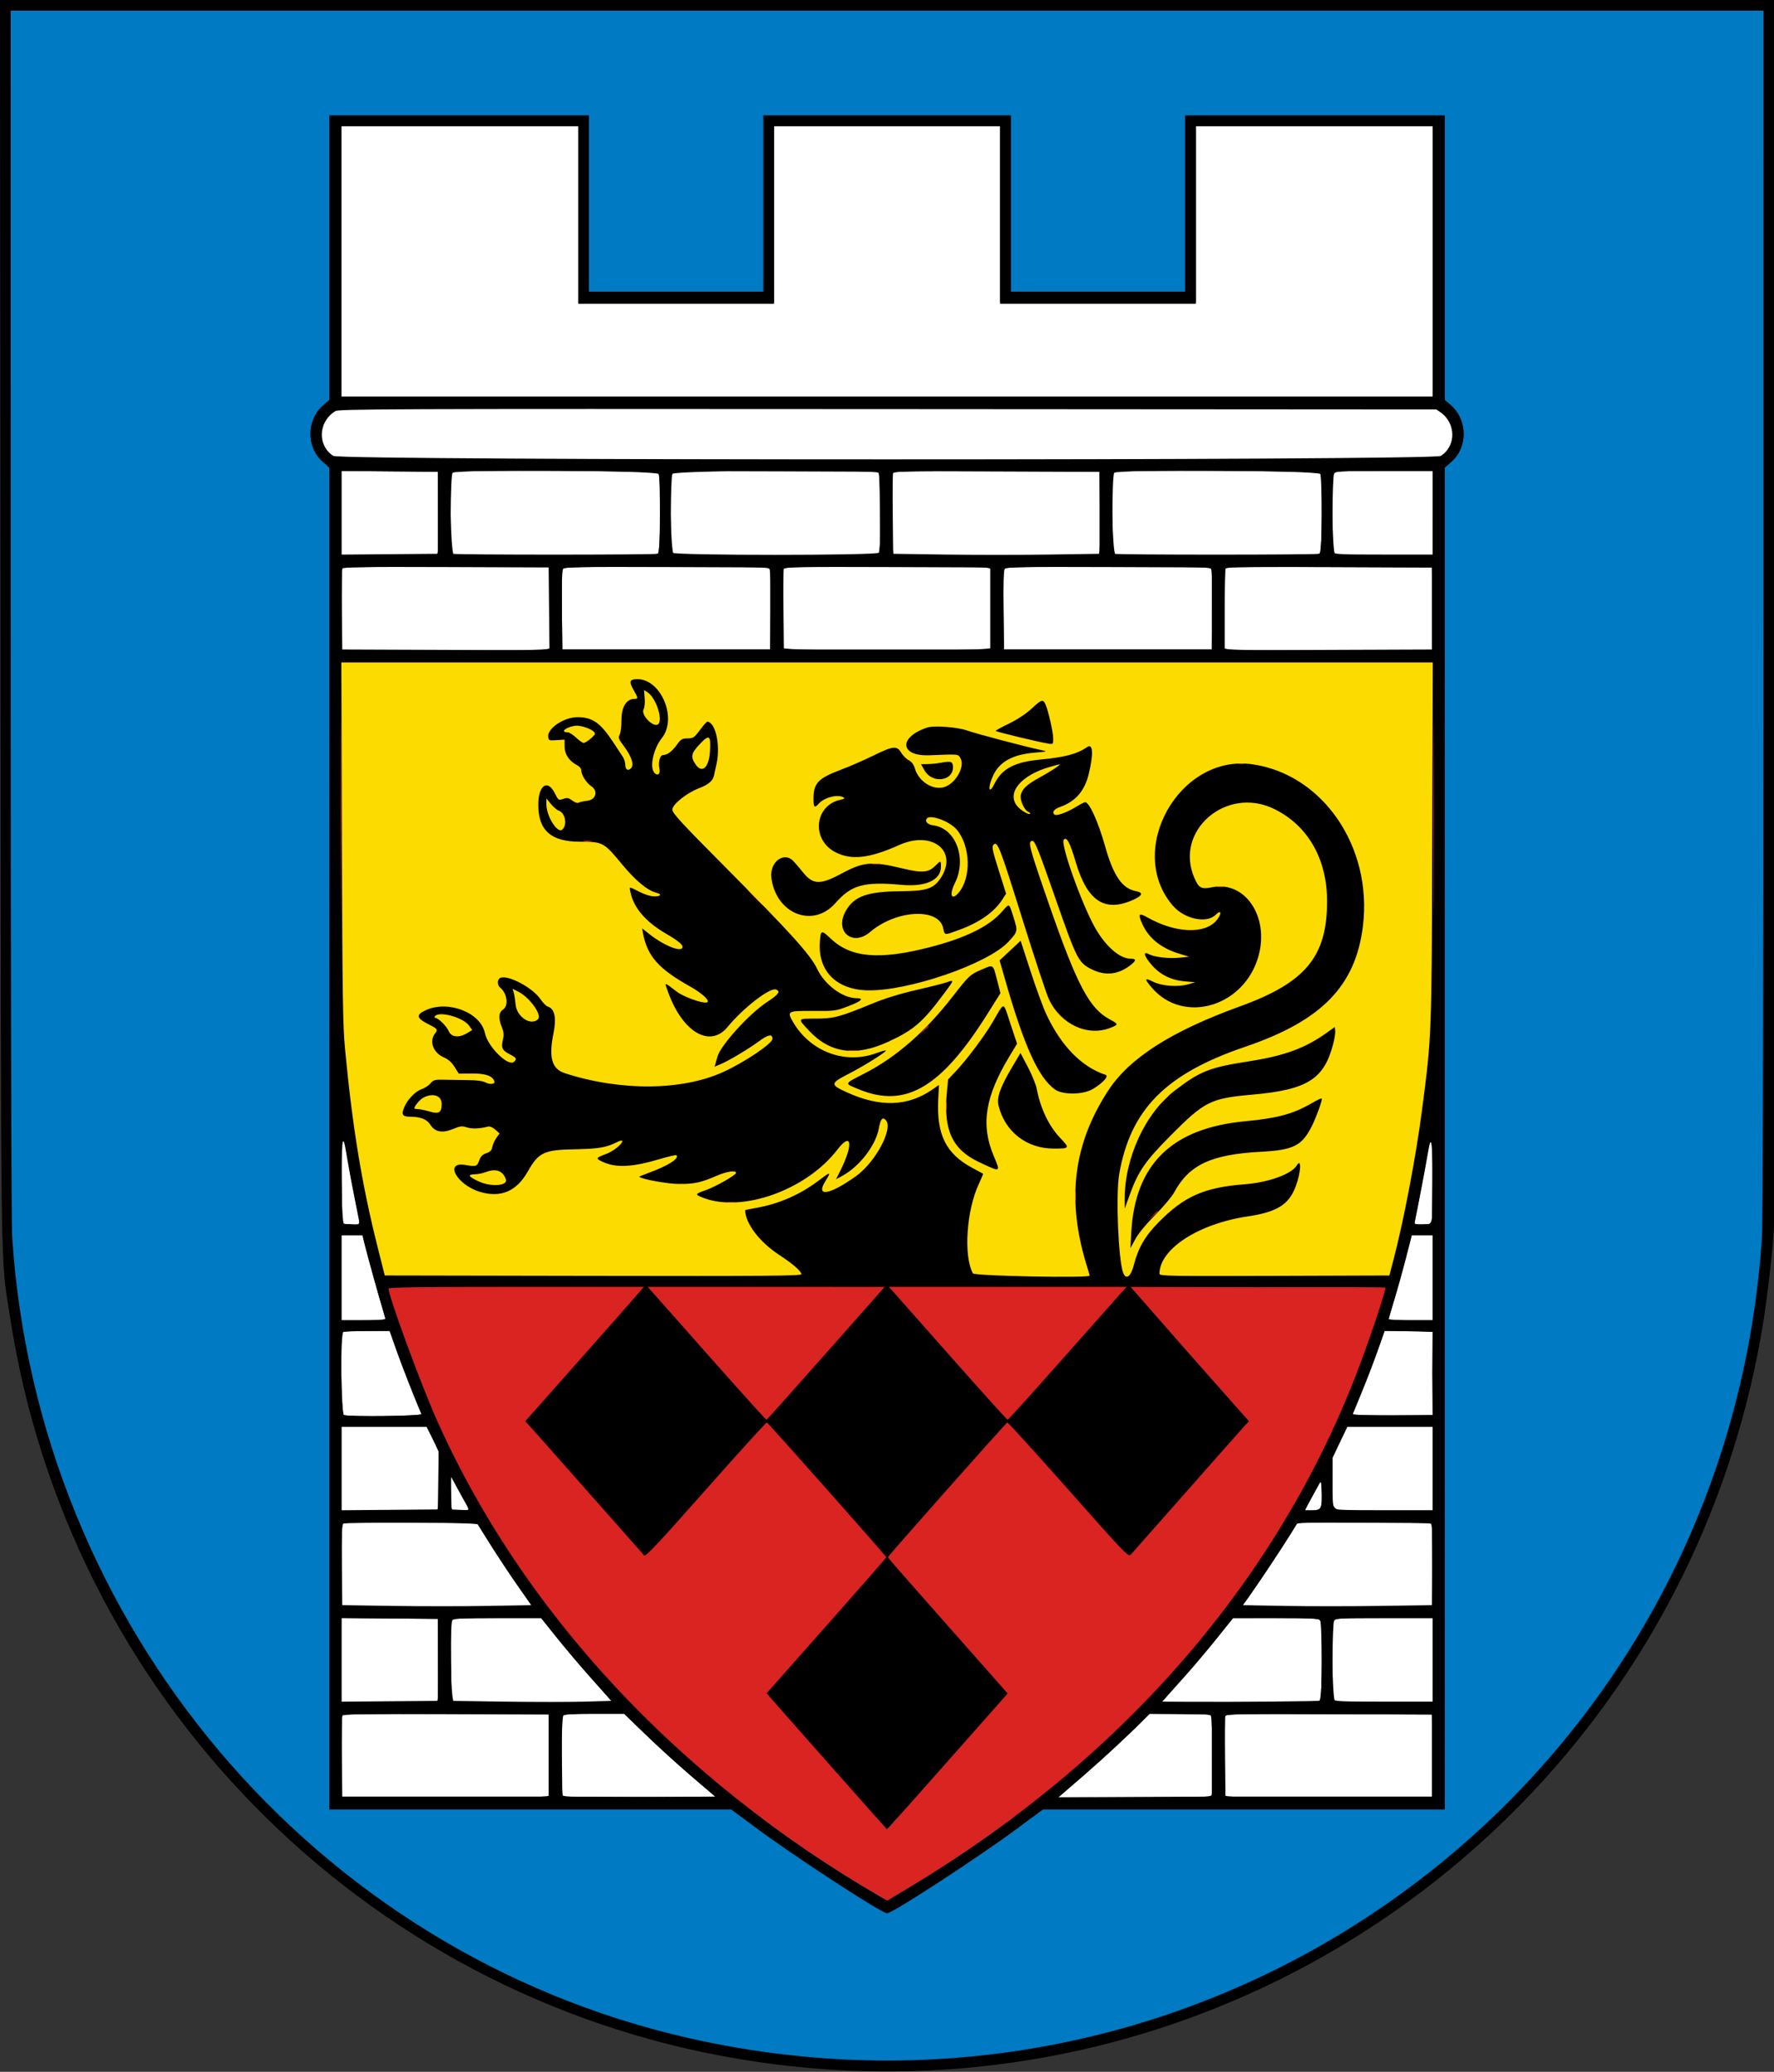
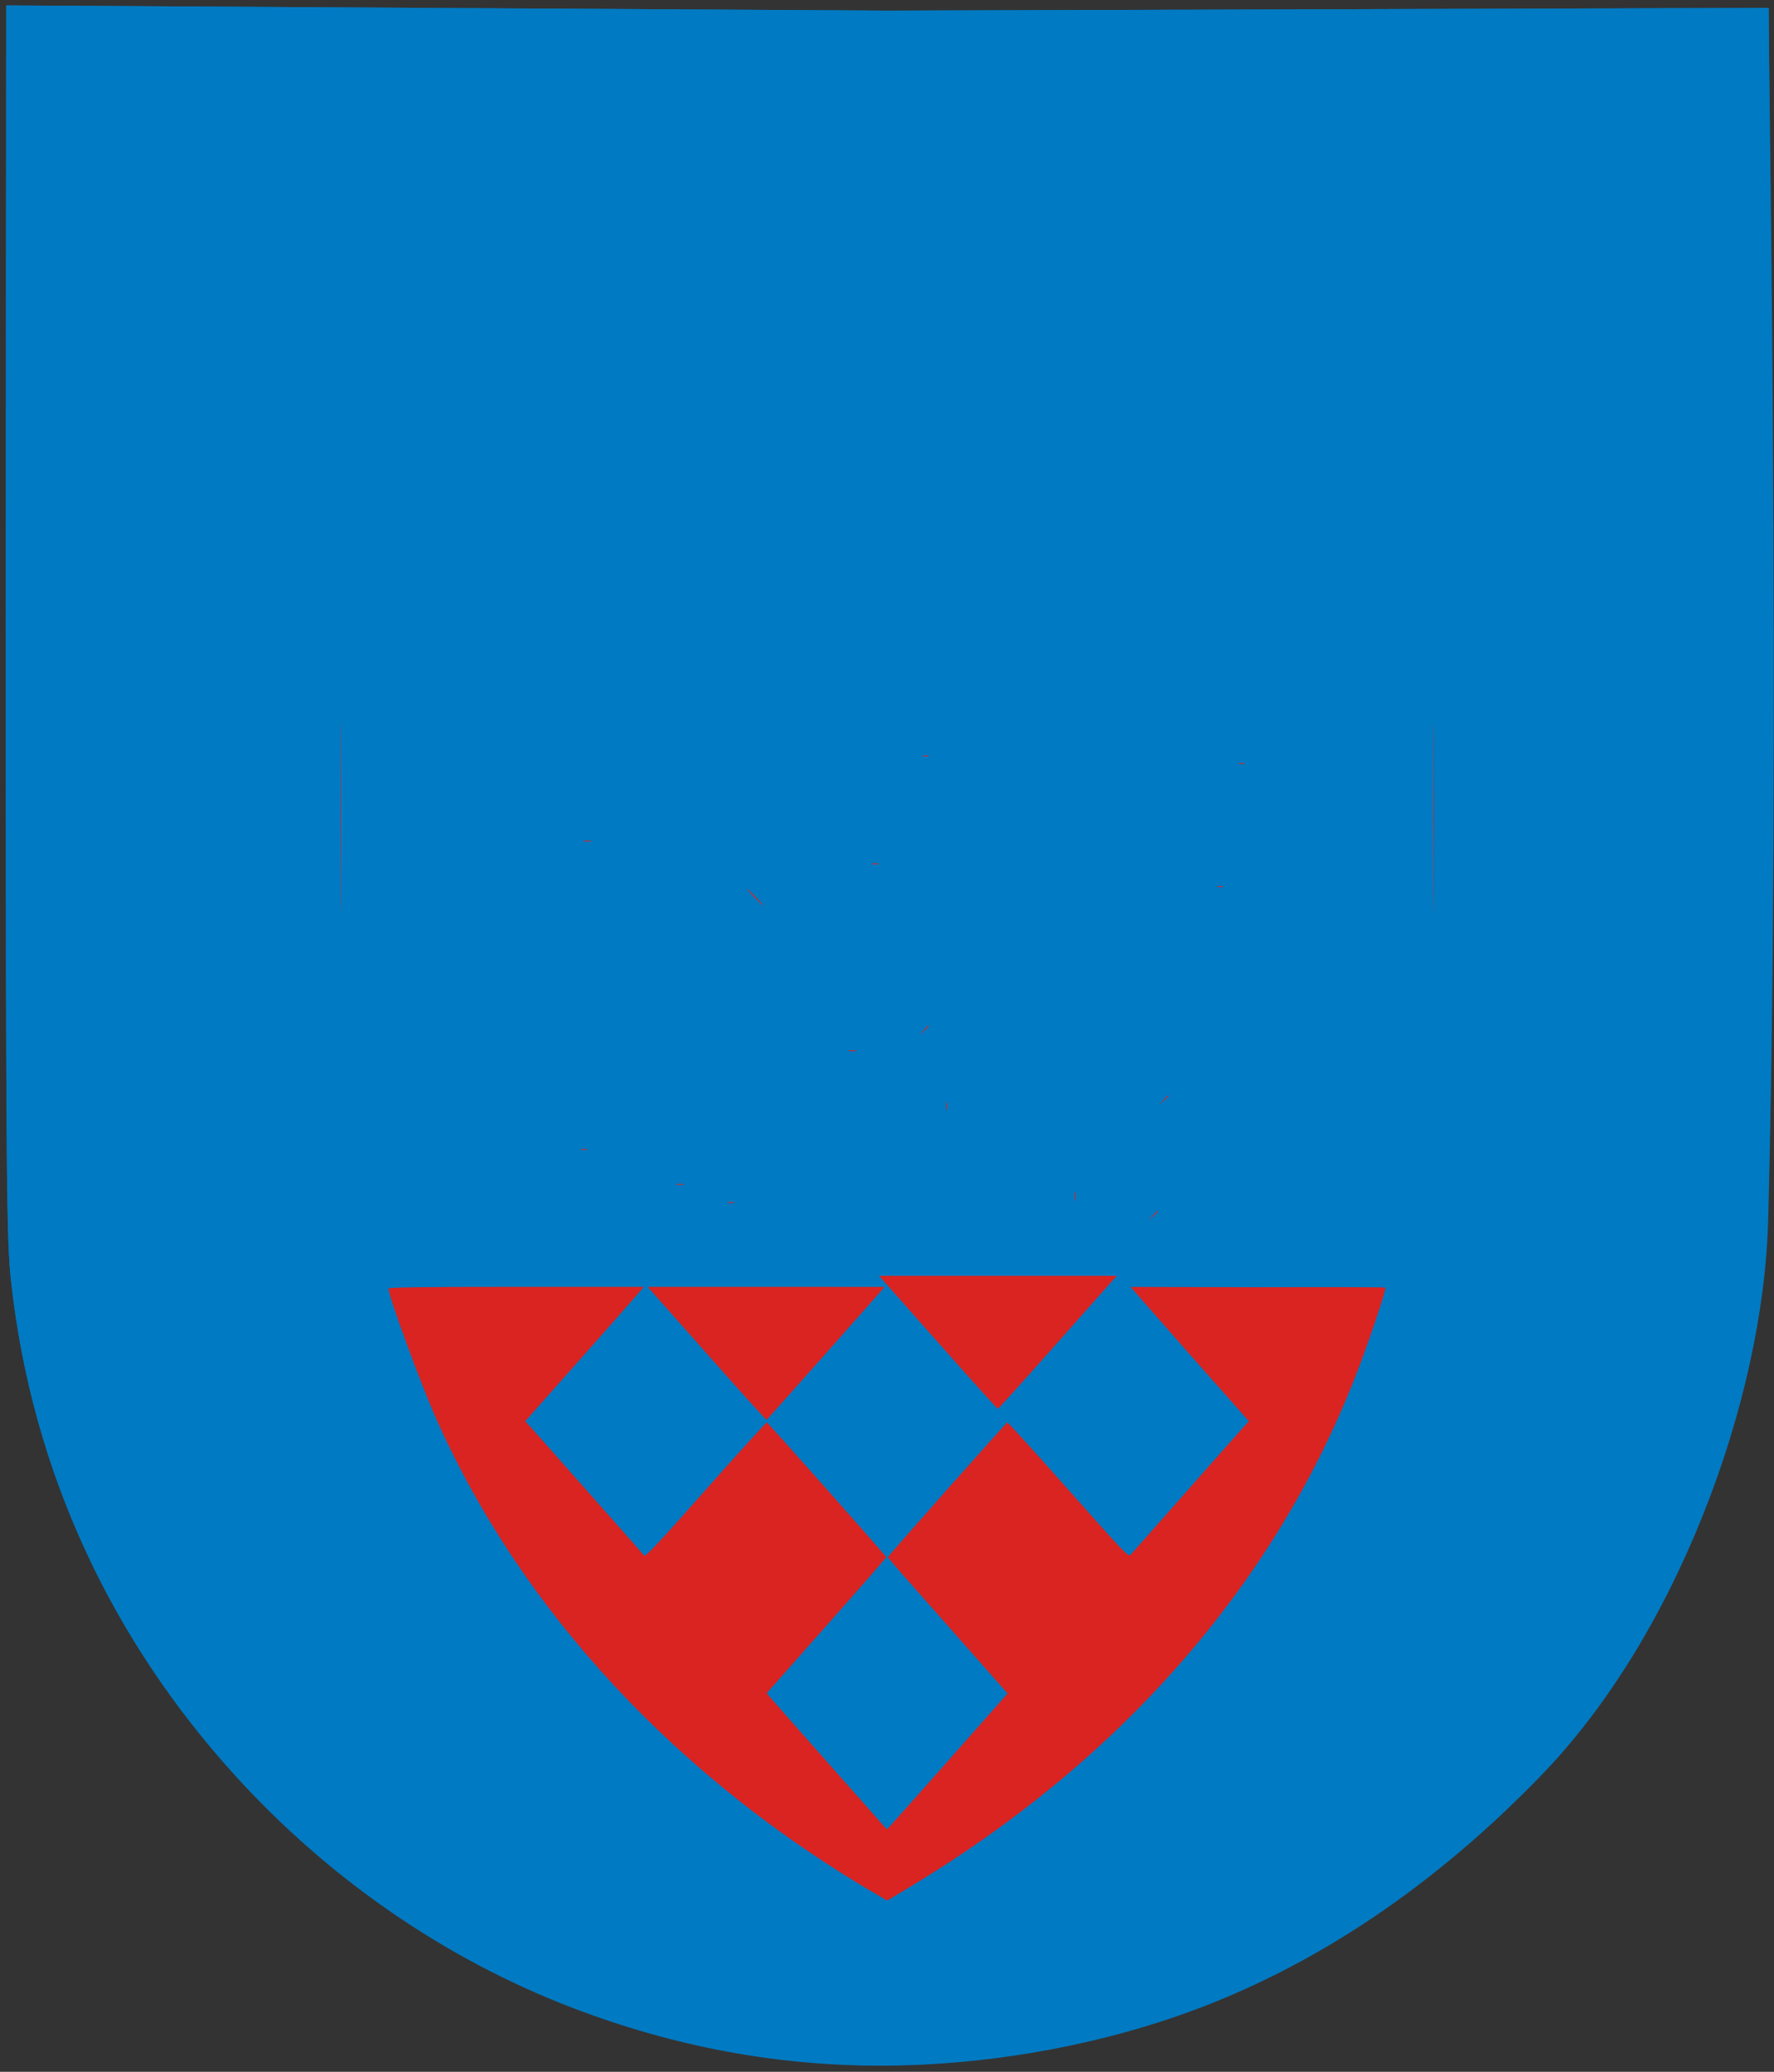
<svg xmlns="http://www.w3.org/2000/svg" xmlns:ns1="http://sodipodi.sourceforge.net/DTD/sodipodi-0.dtd" xmlns:ns2="http://www.inkscape.org/namespaces/inkscape" id="svg" version="1.1" width="685" height="800" viewBox="0 0 685 800" ns1:docname="POL Koźminek COA.svg" ns2:version="1.0.1 (3bc2e813f5, 2020-09-07)">
  <rect x="0" y="0" width="685" height="800" fill="#333333" stroke="none" />
  <defs id="defs11">
    <pattern id="EMFhbasepattern" patternUnits="userSpaceOnUse" width="6" height="6" x="0" y="0" />
  </defs>
  <ns1:namedview pagecolor="#ffffff" bordercolor="#666666" borderopacity="1" objecttolerance="10" gridtolerance="10" guidetolerance="10" ns2:pageopacity="0" ns2:pageshadow="2" ns2:window-width="1920" ns2:window-height="1001" id="namedview9" showgrid="false" ns2:zoom="0.62190365" ns2:cx="276.42188" ns2:cy="438.3179" ns2:window-x="-9" ns2:window-y="-9" ns2:window-maximized="1" ns2:current-layer="svg" />
  <path id="path4-9" d="m 2.221,236.012 c 0.009,225.133 0.391,243.5 2.047,258.645 8.237,75.329 40.094,139.704 86.237,190.631 36.066,39.806 81.122,71.214 131.12,90.239 38.53,14.662 78.789,22.487 121.336,22.098 35.642,-0.327 74.881,-6.493 110.951,-18.902 54.852,-18.871 101.831,-52.497 141.091,-93.087 52.096,-53.862 84.59,-141.472 86.479,-211.905 1.109,-41.335 1.122,-88.337 1.514,-136.261 1.322,-161.939 0,-334.417 0,-334.417 L 342.498,4.107 2.413,2.097 2.221,236.012" stroke="none" fill="#047bc3" fill-rule="evenodd" style="fill:#007ac2;fill-opacity:1;stroke-width:1.715" ns1:nodetypes="csssssssccccc" />
-   <rect style="fill:#000000;fill-opacity:1;fill-rule:evenodd;stroke:#000005;stroke-width:4.748;stroke-linecap:square" id="rect851" width="448.761" height="665.73" x="118.035" y="33.801" />
  <g id="svgg" transform="matrix(1.714,0,0,1.716,-0.566,0)">
-     <path id="path0" d="M 77.265,58.803 V 89.231 H 200.171 323.077 V 58.803 28.376 H 296.41 269.744 v 20 20 h -22.052 -22.051 v -20 -20 h -25.47 -25.47 v 20 20 H 152.65 130.598 v -20 -20 H 103.932 77.265 v 30.427 m -1.713,33.932 c -3.574,2.432 -3.64,7.683 -0.124,9.856 1.728,1.068 247.759,1.067 249.487,-10e-4 3.515,-2.172 3.448,-7.423 -0.125,-9.855 l -1.13,-0.769 H 200.171 76.682 l -1.13,0.769 m 1.713,22.65 v 9.411 l 10.855,-0.09 10.854,-0.091 v -9.23 -9.231 l -10.854,-0.09 -10.855,-0.091 v 9.412 m 25.026,-8.992 c -0.511,0.511 -0.593,17.899 -0.086,18.212 0.434,0.268 46.206,0.261 46.474,-0.007 0.396,-0.395 0.437,-17.188 0.044,-17.923 -0.453,-0.845 -45.595,-1.119 -46.432,-0.282 m 49.516,0.251 c -0.422,0.789 -0.483,17.068 -0.066,17.725 0.408,0.643 46.195,0.643 46.603,0 0.469,-0.738 0.355,-17.499 -0.122,-17.976 -0.811,-0.811 -45.977,-0.567 -46.415,0.251 m 49.716,-0.231 c -0.092,0.24 -0.126,4.433 -0.076,9.319 l 0.091,8.883 11.795,0.171 c 6.488,0.094 16.949,0.094 23.248,0 l 11.453,-0.171 v -9.23 -9.231 l -23.172,-0.088 c -18.514,-0.07 -23.206,0 -23.339,0.347 m 49.827,-0.02 c -0.51,0.511 -0.592,17.899 -0.085,18.212 0.434,0.268 46.205,0.261 46.474,-0.007 0.396,-0.395 0.436,-17.188 0.043,-17.923 -0.452,-0.845 -45.594,-1.119 -46.432,-0.282 m 49.517,0.251 c -0.38,0.709 -0.512,16.649 -0.147,17.602 0.184,0.477 1.499,0.54 11.282,0.54 h 11.075 v -9.401 -9.402 h -10.928 c -10.455,0 -10.944,0.029 -11.282,0.661 M 77.42,127.952 c -0.092,0.239 -0.126,4.433 -0.076,9.319 l 0.092,8.883 23.339,0.088 23.339,0.088 -0.091,-9.319 -0.091,-9.319 -23.173,-0.088 c -18.513,-0.07 -23.205,0 -23.339,0.348 m 49.795,0.039 c -0.274,0.331 -0.362,3.076 -0.298,9.316 l 0.092,8.847 h 23.418 23.419 l 0.091,-8.847 c 0.065,-6.24 -0.023,-8.985 -0.298,-9.316 -0.323,-0.39 -4.28,-0.47 -23.212,-0.47 -18.932,0 -22.888,0.08 -23.212,0.47 m 49.692,-0.039 c -0.092,0.239 -0.126,4.433 -0.075,9.319 l 0.091,8.883 h 23.248 23.248 v -9.231 -9.231 l -23.172,-0.088 c -18.514,-0.07 -23.206,0 -23.34,0.348 m 49.796,0.039 c -0.275,0.331 -0.363,3.076 -0.299,9.316 l 0.092,8.847 h 23.419 23.418 l 0.092,-8.847 c 0.064,-6.24 -0.024,-8.985 -0.299,-9.316 -0.323,-0.39 -4.279,-0.47 -23.211,-0.47 -18.933,0 -22.889,0.08 -23.212,0.47 m 49.767,-0.244 c -0.127,0.127 -0.231,4.359 -0.231,9.406 v 9.177 l 23.334,-0.088 23.333,-0.088 v -9.231 -9.231 l -23.103,-0.088 c -12.707,-0.048 -23.207,0.016 -23.333,0.143 M 77.493,256.98 c -0.551,0.55 -0.251,18.152 0.313,18.368 0.567,0.218 3.562,0.293 3.562,0.09 0,-0.065 -0.465,-2.41 -1.032,-5.213 -0.568,-2.802 -1.347,-6.938 -1.731,-9.191 -0.742,-4.348 -0.758,-4.408 -1.112,-4.054 m 244.56,2.25 c -0.407,2.511 -2.626,14.142 -2.967,15.556 -0.172,0.712 -0.07,0.77 1.362,0.77 2.816,0 2.629,0.67 2.629,-9.419 0,-9.235 -0.309,-11.317 -1.024,-6.907 M 77.265,287.521 v 9.573 h 4.997 c 4.6,0 4.983,-0.048 4.818,-0.598 -1.127,-3.756 -4.038,-14.144 -4.503,-16.069 l -0.599,-2.478 h -2.357 -2.356 v 9.572 m 239.836,-4.53 c -0.713,2.774 -1.891,6.997 -2.618,9.386 -0.726,2.389 -1.321,4.427 -1.321,4.53 0,0.103 2.231,0.187 4.958,0.187 h 4.957 v -9.573 -9.572 h -2.339 -2.339 l -1.298,5.042 M 77.692,299.714 c -0.718,0.289 -0.608,18.434 0.114,18.711 1.147,0.44 17.663,0.232 17.463,-0.22 -1.304,-2.957 -4.558,-11.254 -5.698,-14.53 l -1.458,-4.188 -4.997,0.027 c -2.748,0.015 -5.189,0.105 -5.424,0.2 m 232.921,4.474 c -1.332,3.78 -3.176,8.439 -5.547,14.017 -0.193,0.452 18.011,0.22 18.011,0.22 v -18.73 c 0,0 -3.27,-0.208 -5.945,-0.208 h -4.862 l -1.657,4.701 M 77.265,330.432 v 9.407 l 10.855,-0.091 10.854,-0.09 0.093,-6.574 0.093,-6.574 -1.379,-2.742 -1.378,-2.742 h -9.569 -9.569 v 9.406 m 224.943,-5.902 -1.685,3.504 -0.005,5.357 c -0.003,2.946 0.088,5.6 0.202,5.897 0.184,0.478 1.499,0.541 11.282,0.541 h 11.075 v -9.402 -9.401 h -9.592 -9.592 l -1.685,3.504 m -200.243,11.367 0.086,3.761 1.966,0.103 c 2.139,0.111 2.202,0.066 1.475,-1.055 -0.269,-0.417 -1.193,-2.065 -2.052,-3.663 l -1.562,-2.906 0.087,3.76 m 195.508,-1.88 c -0.261,0.47 -1.083,1.97 -1.825,3.333 l -1.351,2.479 h 1.725 c 2.019,0 2.223,-0.445 2.032,-4.444 -0.1,-2.103 -0.131,-2.176 -0.581,-1.368 m -219.786,8.83 c -0.336,0.215 -0.413,2.313 -0.342,9.314 l 0.091,9.036 11.453,0.171 c 6.299,0.094 15.876,0.094 21.283,0 l 9.83,-0.171 -3.163,-4.529 c -1.74,-2.49 -4.493,-6.644 -6.118,-9.23 l -2.954,-4.703 -14.824,-0.082 c -8.153,-0.045 -15.018,0.042 -15.256,0.194 m 213.395,2.367 c -1.851,2.993 -7.643,11.685 -9.51,14.273 l -1.233,1.71 9.489,0.171 c 5.218,0.094 14.796,0.094 21.283,0 l 11.795,-0.171 0.091,-9.036 c 0.071,-7.002 -0.006,-9.098 -0.342,-9.311 -0.238,-0.152 -7.071,-0.278 -15.184,-0.281 l -14.751,-0.005 -1.638,2.65 m -213.817,28.29 v 9.412 l 10.855,-0.091 10.854,-0.09 v -9.231 -9.23 l -10.854,-0.091 -10.855,-0.09 v 9.411 m 24.993,-8.932 c -0.275,0.331 -0.362,3.076 -0.298,9.316 l 0.091,8.847 11.966,0.171 c 6.581,0.094 14.677,0.094 17.991,0 l 6.026,-0.171 -4.418,-4.957 c -2.43,-2.727 -5.984,-6.919 -7.899,-9.316 l -3.481,-4.359 h -9.794 c -7.887,0 -9.87,0.091 -10.184,0.469 m 172.22,4.083 c -2.003,2.496 -5.003,6.06 -6.667,7.92 -1.663,1.861 -3.615,4.046 -4.336,4.857 l -1.311,1.474 5.756,0.032 c 11.568,0.063 29.691,-0.094 29.858,-0.26 0.369,-0.367 0.373,-17.194 0.004,-17.883 -0.358,-0.67 -0.676,-0.692 -10.016,-0.686 l -9.646,0.007 -3.642,4.539 m 26.389,-3.891 c -0.38,0.708 -0.512,16.649 -0.147,17.601 0.184,0.478 1.499,0.541 11.282,0.541 h 11.075 v -9.402 -9.401 h -10.928 c -10.455,0 -10.944,0.028 -11.282,0.661 M 77.42,386.072 c -0.092,0.239 -0.126,4.432 -0.076,9.318 l 0.092,8.884 h 23.248 23.248 v -9.231 -9.231 l -23.173,-0.088 c -18.513,-0.07 -23.205,0 -23.339,0.348 m 49.828,-0.021 c -0.474,0.474 -0.592,17.236 -0.127,17.969 0.215,0.339 3.904,0.412 17.293,0.342 l 17.018,-0.088 -5.446,-4.669 c -2.996,-2.567 -7.608,-6.76 -10.249,-9.316 l -4.803,-4.648 h -6.638 c -4.707,0 -6.757,0.119 -7.048,0.41 m 127.433,4.134 c -3.872,3.772 -7.954,7.444 -14.852,13.358 l -1.026,0.88 17.143,0.011 c 15.323,0.009 17.165,-0.047 17.351,-0.53 0.416,-1.086 0.231,-17.419 -0.203,-17.853 -0.292,-0.292 -2.335,-0.406 -7.094,-0.396 l -6.684,0.014 -4.635,4.516 m 21.714,-4.113 c -0.092,0.239 -0.126,4.432 -0.076,9.318 l 0.091,8.884 h 23.248 23.248 v -9.231 -9.231 l -23.172,-0.088 c -18.514,-0.07 -23.206,0 -23.339,0.348" stroke="none" fill="#fafafa" fill-rule="evenodd" ns1:nodetypes="ccccccccccccccccccccccccccccccccccccccccccccccccccsccccccccccccccccccscccscccccccccccccccccscccccccccccccccccsccscccccccccscccccsscccsccccccccsscccccccscccccccccscccccccccccccccccsccccccccccccccccsccccccccccccccccsscccccccccccccccccccsccccscccccccccccccscccscccccccccccscccccsccccccsscccsccccccc" style="fill:#ffffff" />
    <path id="path4" d="m 1.626,137.512 c 0.005,131.173 0.228,141.875 1.194,150.699 4.806,43.89 23.394,81.398 50.317,111.071 21.044,23.193 47.333,41.492 76.506,52.577 22.482,8.542 45.972,13.102 70.797,12.875 20.796,-0.19 43.691,-3.783 64.738,-11.013 32.005,-10.995 59.416,-30.587 82.324,-54.237 30.397,-31.382 50.06,-83.833 51.163,-124.871 2.833,-105.464 0.026,-272.834 0.026,-272.834 L 200.171,2.393 1.738,1.222 1.626,137.512 M 132.991,45.812 v 19.829 h 19.659 19.658 V 45.812 25.983 h 27.863 27.863 v 19.829 19.829 h 19.658 19.658 V 45.812 25.983 h 29.231 29.231 V 58.001 90.02 l 1.325,1.134 c 3.807,3.259 3.898,9.463 0.188,12.729 l -1.513,1.331 v 150.983 150.982 h -45.29 -45.289 l -5.565,4.148 c -8.549,6.37 -28.262,19.206 -29.497,19.206 -1.235,0 -20.948,-12.836 -29.497,-19.206 l -5.565,-4.148 H 119.82 74.53 V 256.197 105.214 l -1.513,-1.331 C 69.29,100.602 69.375,94.432 73.192,91.165 L 74.53,90.02 V 58.001 25.983 h 29.231 29.23 v 19.829" stroke="none" fill="#047bc3" fill-rule="evenodd" style="fill:#007ac2;fill-opacity:1" ns1:nodetypes="csssssssccccccccccccccccccccccccccccccscccccccccccccc" />
-     <path id="path1" d="M 0.435,139.915 C 0.55,294.163 0.381,281.936 2.601,296.41 c 13.06,85.138 79.132,152.463 163.724,166.831 110.446,18.76 214.186,-56.243 231.415,-166.831 0.488,-3.132 2.355,-17.242 2.272,-22.46 -0.014,-0.869 0,-1.739 0,-2.609 V 139.915 0 H 200.171 0.33 l 0.105,139.915 m 397.167,-2.052 c -0.004,85.562 -0.13,137.36 -0.344,140.599 C 389.201,400.664 274.911,485.777 155.385,458.589 71.056,439.406 8.81,365.789 3.082,278.462 2.871,275.241 2.744,222.935 2.74,137.863 L 2.735,2.393 h 197.436 197.436 l -0.005,135.47 M 74.53,58.001 V 90.02 l -1.338,1.145 c -3.817,3.267 -3.902,9.437 -0.175,12.718 l 1.513,1.331 v 150.983 150.982 h 45.29 45.289 l 5.565,4.148 c 8.549,6.37 28.262,19.206 29.497,19.206 1.235,0 20.948,-12.836 29.497,-19.206 l 5.565,-4.148 h 45.289 45.29 V 256.197 105.214 l 1.513,-1.331 c 3.71,-3.266 3.619,-9.47 -0.188,-12.729 L 325.812,90.02 V 58.001 25.983 H 296.581 267.35 V 45.812 65.641 H 247.692 228.034 V 45.812 25.983 H 200.171 172.308 V 45.812 65.641 H 152.65 132.991 V 45.812 25.983 H 103.761 74.53 v 32.018 m 56.068,-9.796 v 19.829 h 22.052 22.051 V 48.205 28.376 h 25.47 25.47 v 19.829 19.829 h 22.051 22.052 V 48.205 28.376 h 26.839 26.839 l -0.087,30.513 -0.087,30.513 H 200.171 77.094 L 77.007,58.889 76.919,28.376 h 26.84 26.839 v 19.829 m 194.744,44.694 c 3.099,2.21 3.046,7.161 -0.101,9.562 l -1.256,0.958 H 200.171 76.357 l -1.251,-0.954 c -3.454,-2.635 -3.165,-8.111 0.524,-9.931 1.029,-0.508 11.397,-0.548 124.883,-0.476 l 123.761,0.079 1.068,0.762 M 99.066,115.361 c 0.07,7.138 -0.007,9.269 -0.342,9.482 -0.239,0.151 -5.164,0.277 -10.946,0.28 l -10.513,0.005 v -9.577 -9.578 l 10.855,0.091 10.854,0.09 0.092,9.207 m 49.584,-8.968 c 0.689,0.69 0.572,17.499 -0.127,18.198 -0.657,0.657 -44.768,0.832 -45.981,0.183 -0.671,-0.359 -1.081,-17.916 -0.434,-18.563 0.444,-0.444 46.094,-0.265 46.542,0.182 m 49.903,8.821 c 0.083,8.214 0.037,9.099 -0.493,9.487 -0.761,0.557 -44.91,0.628 -45.946,0.073 -0.665,-0.356 -1.069,-16.646 -0.453,-18.253 0.188,-0.49 2.483,-0.534 23.505,-0.455 l 23.296,0.088 0.091,9.06 m 49.572,0.147 c 0.071,7.138 -0.006,9.269 -0.342,9.482 -0.624,0.396 -45.443,0.349 -46.074,-0.049 -0.651,-0.412 -0.967,-16.959 -0.345,-18.121 0.369,-0.689 0.554,-0.694 23.521,-0.607 l 23.149,0.088 0.091,9.207 m 49.584,-8.968 c 0.69,0.69 0.573,17.499 -0.127,18.198 -0.656,0.657 -44.768,0.832 -45.981,0.183 -0.671,-0.359 -1.08,-17.916 -0.433,-18.563 0.444,-0.444 46.094,-0.265 46.541,0.182 m 25.368,9.163 v 9.572 h -10.745 c -9.312,0 -10.816,-0.071 -11.282,-0.537 -0.551,-0.551 -0.846,-16.722 -0.33,-18.067 0.184,-0.478 1.499,-0.541 11.282,-0.541 h 11.075 v 9.573 m -198.848,12.735 c 0.27,1.007 0.277,16.791 0.008,17.493 -0.187,0.486 -2.584,0.541 -23.59,0.541 H 77.265 v -9.174 c 0,-5.046 0.103,-9.276 0.228,-9.402 0.125,-0.125 10.646,-0.228 23.379,-0.228 h 23.151 l 0.206,0.77 m 49.617,8.632 v 9.231 h -23.419 -23.418 l -0.092,-8.883 c -0.05,-4.886 -0.016,-9.08 0.076,-9.319 0.133,-0.348 4.858,-0.418 23.51,-0.348 l 23.343,0.088 v 9.231 m 49.732,-8.74 c 0.379,0.708 0.512,16.649 0.146,17.601 -0.317,0.827 -46.789,0.827 -47.106,0 -0.366,-0.952 -0.233,-16.893 0.146,-17.601 0.345,-0.644 0.965,-0.662 23.407,-0.662 22.442,0 23.062,0.018 23.407,0.662 m 49.755,8.74 v 9.231 h -23.418 -23.419 l -0.092,-8.883 c -0.05,-4.886 -0.016,-9.08 0.076,-9.319 0.133,-0.348 4.859,-0.418 23.51,-0.348 l 23.343,0.088 v 9.231 m 49.664,0.086 0.091,9.316 H 299.7 c -21.011,0 -23.409,-0.055 -23.595,-0.541 -0.367,-0.955 -0.233,-16.893 0.148,-17.604 0.347,-0.648 0.891,-0.661 23.504,-0.576 l 23.149,0.088 0.091,9.317 m 0.42,45.641 c -0.003,42.497 -0.479,52.558 -3.439,72.564 -1.493,10.089 -5.128,27.571 -6.464,31.084 l -0.335,0.881 h -25.82 c -29.501,0 -26.642,0.386 -24.779,-3.341 2.561,-5.127 8.955,-8.739 17.664,-9.978 8.878,-1.264 11.427,-3.204 12.745,-9.699 0.506,-2.493 0.445,-2.543 -1.397,-1.138 -3.197,2.44 -5.117,3.029 -11.909,3.652 -12.223,1.12 -21.238,7.907 -23.866,17.966 -0.683,2.617 -2.146,3.627 -2.59,1.788 -1.422,-5.885 -1.507,-20.494 -0.147,-25.359 3.705,-13.26 10.774,-19.812 27.531,-25.52 17.798,-6.063 25.069,-13.583 26.768,-27.687 3.289,-27.298 -26.386,-47.507 -41.997,-28.6 -6.042,7.318 -6.304,17.993 -0.608,24.762 2.651,3.151 8.629,3.807 10.001,1.096 l 0.429,-0.847 0.005,0.928 c 0.026,4.8 -8.429,5.555 -16.008,1.428 l -2.166,-1.179 0.234,1.121 c 0.776,3.72 4.715,7.127 9.476,8.195 1.711,0.384 1.75,0.417 0.776,0.642 -1.816,0.419 -4.76,0.331 -6.814,-0.204 -2.406,-0.626 -2.537,-0.543 -1.581,1.003 1.599,2.587 4.504,4.206 8.164,4.55 l 2.283,0.214 -1.197,0.491 c -2.001,0.821 -5.778,0.639 -8.017,-0.386 l -1.92,-0.878 0.61,1.043 c 2.76,4.727 9.542,6.671 15.395,4.412 13.501,-5.209 13.194,-26.769 -0.369,-25.89 -7.958,0.515 -7.764,-12.685 0.255,-17.369 14.151,-8.266 29.781,10.673 23.839,28.887 -2.576,7.897 -5.541,10.183 -21.075,16.252 -13.531,5.285 -22.056,10.709 -26.312,16.74 -8.115,11.498 -10.152,24.778 -5.991,39.057 0.562,1.926 1.021,3.58 1.021,3.675 0,0.095 -5.899,0.173 -13.108,0.173 h -13.109 l -0.377,-1.282 c -1.795,-6.096 -1.341,-12.225 1.413,-19.091 l 1.109,-2.767 -2.48,-1.276 c -5.752,-2.962 -7.805,-6.951 -7.573,-14.72 0.059,-1.98 0.088,-3.6 0.064,-3.599 -0.024,0 -0.947,0.545 -2.051,1.211 -5.727,3.455 -11.631,3.442 -19.214,-0.04 -3.335,-1.532 -3.227,-1.872 1.345,-4.26 3.095,-1.617 8.169,-4.681 8.169,-4.934 0,-0.043 -1.269,0.294 -2.821,0.75 -6.386,1.876 -11.041,0.727 -15.476,-3.821 -3.71,-3.805 -4.603,-7.038 -1.703,-6.169 1.619,0.485 6.311,0.583 8.073,0.169 4.48,-1.053 7.255,-2.708 4.577,-2.73 -2.69,-0.021 -7.423,-3.962 -8.623,-7.179 -0.802,-2.151 -7.109,-9.039 -21.509,-23.494 -5.854,-5.876 -10.734,-10.918 -10.844,-11.204 -0.517,-1.348 2.122,-3.661 6.389,-5.601 3.217,-1.463 3.774,-2.777 3.788,-8.937 0.011,-5.452 -1.621,-7.108 -3.792,-3.846 -1.284,1.929 -1.336,1.964 -2.748,1.852 -1.366,-0.108 -1.495,-0.035 -2.533,1.438 -0.691,0.981 -1.574,1.744 -2.398,2.074 -1.398,0.559 -1.709,1.205 -1.571,3.256 0.121,1.799 -0.947,1.853 -1.48,0.075 -0.503,-1.677 0.511,-5.106 2.101,-7.107 3.439,-4.327 -0.357,-13.126 -5.663,-13.126 -1.522,0 -1.83,0.653 -0.917,1.942 1.219,1.722 1.219,2.319 -0.001,2.688 -1.77,0.534 -2.474,1.838 -2.536,4.694 -0.029,1.359 -0.165,2.88 -0.302,3.38 -0.205,0.747 0.004,1.247 1.169,2.79 1.667,2.207 2.149,4.847 0.887,4.847 -0.503,0 -0.738,-0.333 -0.949,-1.346 -0.153,-0.74 -0.874,-2.125 -1.6,-3.077 -0.726,-0.952 -1.644,-2.375 -2.04,-3.164 -2.284,-4.548 -8.669,-5.585 -12.263,-1.991 -2.108,2.108 -1.99,2.912 0.426,2.912 h 1.88 v 1.462 c 0,1.726 0.613,2.713 2.375,3.825 0.914,0.577 1.355,1.139 1.513,1.929 0.134,0.672 0.797,1.665 1.672,2.504 2.07,1.987 2.004,3.955 -0.133,3.955 -0.753,0 -1.679,0.166 -2.059,0.369 -0.54,0.289 -0.83,0.242 -1.337,-0.217 -0.478,-0.433 -1.01,-0.537 -2.033,-0.4 -1.373,0.184 -1.393,0.171 -2.236,-1.493 -1.635,-3.227 -3.574,-1.726 -3.574,2.767 0,5.698 2.947,8.269 9.31,8.123 4.802,-0.111 5.223,0.091 8.559,4.11 3.48,4.193 5.176,5.745 7.461,6.826 2.277,1.078 2.503,1.453 0.875,1.453 -1.415,0 -3.163,-0.575 -4.429,-1.457 -1.291,-0.899 -1.439,-0.616 -0.756,1.44 1.22,3.672 3.672,6.169 9.125,9.289 4.025,2.304 2.585,3.693 -1.685,1.626 -0.864,-0.418 -2.373,-1.414 -3.354,-2.213 l -1.784,-1.453 0.418,1.769 c 1.037,4.384 3.368,7.077 8.924,10.31 5.68,3.306 7.278,5.287 3.565,4.421 -2.466,-0.575 -4.522,-1.573 -6.126,-2.973 -3.18,-2.774 0.556,5.138 4.015,8.505 2.663,2.593 5.944,3.36 7.063,1.653 2.288,-3.491 10.164,-10.181 11.768,-9.995 1.7,0.198 1.246,1.152 -1.347,2.83 -5.339,3.454 -10.467,9.464 -11.765,13.788 -0.319,1.062 4.043,-1.085 8.625,-4.247 3.298,-2.276 3.979,-2.536 4.319,-1.649 0.639,1.664 -9.966,7.977 -16.541,9.846 -7.885,2.242 -19.834,1.656 -29.773,-1.46 -3.666,-1.15 -4.48,-3.605 -3.206,-9.665 0.716,-3.403 0.673,-3.611 -1.124,-5.402 -0.893,-0.891 -2.221,-2.257 -2.951,-3.035 -1.297,-1.384 -4.832,-3.375 -6.194,-3.488 -2.217,-0.184 -3.104,0.916 -1.687,2.092 1.546,1.283 2.158,4.179 0.995,4.709 -1.049,0.478 -1.424,1.915 -0.856,3.281 0.649,1.56 0.808,3.134 0.429,4.223 -0.412,1.183 0.123,2.053 1.73,2.812 1.486,0.701 1.542,1.912 0.083,1.805 -2.005,-0.148 -5.253,-3.927 -5.998,-6.979 -1.024,-4.2 -8.17,-6.781 -13.009,-4.699 -2.22,0.955 -2.242,1.731 -0.076,2.69 2.524,1.116 2.95,1.615 2.13,2.495 -1.469,1.577 -0.563,4.243 1.756,5.171 0.874,0.349 1.74,1.088 2.439,2.08 l 1.084,1.539 h 2.703 c 2.817,0 4.797,0.61 5.175,1.595 0.411,1.072 -0.919,1.596 -1.805,0.712 -0.272,-0.272 -1.572,-0.445 -3.572,-0.475 -1.73,-0.027 -4.005,-0.159 -5.055,-0.294 -1.933,-0.249 -4.073,0.387 -4.073,1.21 0,0.185 -0.808,0.698 -1.795,1.138 -2.109,0.941 -2.716,1.558 -3.68,3.737 -0.895,2.023 -0.725,2.287 1.478,2.306 2.189,0.019 3.552,0.578 4.099,1.682 0.772,1.553 2.696,1.963 4.91,1.046 1.747,-0.724 2.033,-0.751 3.715,-0.348 1.53,0.367 2.064,0.358 3.332,-0.06 2.417,-0.795 4.354,0.958 2.984,2.7 -0.376,0.478 -0.684,1.202 -0.684,1.609 0,0.856 -0.598,1.561 -1.324,1.561 -0.787,0 -1.753,1.053 -1.753,1.91 0,1.049 -1.013,1.32 -3.08,0.824 -1.975,-0.473 -2.39,-0.296 -2.39,1.021 0,3.698 7.812,6.546 12.385,4.515 1.635,-0.726 1.875,-1.001 4.759,-5.461 2.131,-3.294 2.867,-3.566 10.377,-3.833 6.29,-0.224 6.481,-0.262 9.829,-1.978 0.141,-0.073 0.257,0.101 0.257,0.385 0,0.793 -2.346,2.546 -4.263,3.185 l -1.72,0.573 1.709,0.815 c 2.482,1.183 7.486,0.959 12.265,-0.549 6.444,-2.033 5.748,0.239 -0.787,2.568 -3.475,1.238 -3.503,1.309 -0.818,2.049 4.423,1.219 10.554,0.936 14.179,-0.656 3.098,-1.359 4.735,-1.704 4.969,-1.045 0.183,0.513 -3.224,2.628 -6.128,3.804 -2.747,1.112 -2.78,1.209 -0.688,2.016 7.758,2.993 22.648,-2.175 28.977,-10.058 0.868,-1.081 1.795,-2.231 2.06,-2.556 1.834,-2.248 1.873,0.99 0.063,5.176 -0.658,1.521 -1.117,2.765 -1.021,2.765 2.493,0 8.357,-7.238 8.897,-10.98 0.277,-1.923 1.096,-2.845 1.854,-2.087 1.93,1.93 -2.922,10.254 -7.911,13.571 -5.823,3.871 -8.154,3.912 -5.81,0.103 1.154,-1.877 1.13,-1.871 -1.931,0.446 -3.904,2.954 -11.859,6.127 -15.365,6.127 -0.74,0 -0.764,0.071 -0.431,1.282 1.036,3.76 2.815,5.998 6.921,8.702 2.998,1.974 5.663,4.226 5.663,4.786 0,0.15 -21.158,0.272 -47.017,0.272 H 87.163 l -0.359,-0.94 C 85.524,282.88 81.989,266.408 80.548,257.094 77.439,236.99 76.927,226.448 76.925,182.479 L 76.923,149.06 h 123.248 123.248 l -0.002,33.59 M 146.753,156.154 c 2.303,2.409 3.111,6.923 1.24,6.923 -1.457,0 -3.208,-2.179 -2.712,-3.375 0.262,-0.634 0.379,-1.779 0.282,-2.783 -0.188,-1.964 -0.044,-2.057 1.19,-0.765 m 85.992,3.322 c -1.204,1.135 -3.153,2.442 -5.074,3.404 -1.716,0.859 -2.913,1.636 -2.66,1.727 1.638,0.592 8.986,2.293 10.664,2.468 l 2.024,0.212 -0.247,-1.978 c -0.456,-3.645 -1.636,-7.358 -2.409,-7.578 -0.188,-0.054 -1.222,0.732 -2.298,1.745 M 132,163.423 c 2.666,0.74 2.848,2.022 0.492,3.459 l -1.011,0.617 -1.087,-1.186 c -0.602,-0.659 -1.566,-1.282 -2.164,-1.402 -1.34,-0.268 -1.196,-0.851 0.343,-1.387 1.47,-0.513 1.9,-0.526 3.427,-0.101 m 76.889,0.499 c -3.777,1.227 -5.427,4.265 -2.999,5.52 0.939,0.486 1.782,0.539 5.635,0.354 l 4.531,-0.218 0.563,0.859 c 1.678,2.561 -1.881,7.231 -5.249,6.889 -2.316,-0.235 -5.216,-3.082 -5.216,-5.118 0,-0.258 -0.575,-0.842 -1.278,-1.296 -0.702,-0.455 -1.488,-1.267 -1.746,-1.806 -0.642,-1.338 -1.851,-1.108 -6.704,1.274 -2.077,1.019 -4.7,2.194 -5.828,2.61 -5.639,2.083 -6.498,2.777 -6.879,5.56 -0.353,2.577 -0.083,2.819 1.807,1.62 1.672,-1.06 3.849,-1.363 4.901,-0.683 0.436,0.282 0.421,0.332 -0.099,0.337 -3.205,0.027 -6.254,4.201 -5.371,7.354 1.805,6.449 8.057,7.236 19.317,2.431 8.091,-3.452 13.243,6.031 5.512,10.146 -1.251,0.666 -2.088,0.77 -7.419,0.925 -7.229,0.21 -9.144,0.878 -11.17,3.896 -3.153,4.695 0.848,8.534 5.254,5.041 6.549,-5.192 16.54,-5.437 16.54,-0.406 0,1.438 2.308,0.851 7.616,-1.935 5.806,-3.048 6.641,-5.162 4.6,-11.647 -1.608,-5.111 -1.683,-5.995 -0.493,-5.818 0.6,0.089 1.4,2.348 5.899,16.646 6.52,20.727 7.209,22.156 11.758,24.398 2.117,1.043 7.217,1.116 8.73,0.123 l 0.985,-0.645 -1.342,-0.673 c -2.793,-1.401 -6,-5.264 -8.112,-9.77 -1.534,-3.271 -10.789,-29.874 -10.582,-30.414 0.768,-2 1.559,-0.364 6.057,12.516 4.796,13.731 5.289,14.721 8.039,16.124 2.802,1.429 5.321,1.227 8.304,-0.664 1.931,-1.225 2.048,-1.726 0.405,-1.726 -4.485,0 -9.543,-7.818 -13.694,-21.167 -1.512,-4.861 -1.632,-5.841 -0.717,-5.841 0.647,0 1.068,0.962 2.322,5.299 2.487,8.606 6.746,11.384 12.807,8.352 2.146,-1.073 2.213,-1.45 0.348,-1.949 -3.265,-0.873 -4.73,-3.122 -6.842,-10.505 -1.223,-4.275 -3.305,-8.965 -4.119,-9.278 -0.215,-0.082 -1.297,0.396 -2.405,1.063 -2.072,1.248 -4.151,2 -4.66,1.686 -0.764,-0.473 -0.225,-1.416 1.023,-1.79 4.245,-1.272 6.548,-4.655 7.179,-10.545 0.332,-3.101 0.073,-3.336 -2.27,-2.06 -1.602,0.872 -5.366,1.661 -10.15,2.129 -4.716,0.462 -9.059,3.14 -9.617,5.931 -0.313,1.563 -0.812,1.668 -0.812,0.171 0,-4.323 3.981,-7.385 10.322,-7.94 l 2.84,-0.248 -1.709,-0.274 c -2.414,-0.389 -13.144,-3.173 -16.224,-4.211 -3.195,-1.076 -7.366,-1.349 -9.588,-0.627 m -48.763,2.317 c 1.037,3.867 -0.951,8.273 -2.829,6.273 -1.486,-1.581 -1.334,-3.234 0.457,-4.948 0.859,-0.823 1.562,-1.631 1.562,-1.795 0,-0.622 0.613,-0.266 0.81,0.47 m 50.045,5.638 c -2.361,0.148 -2.524,0.625 -0.803,2.345 1.786,1.787 4.079,1.547 5.158,-0.54 1.109,-2.143 1.097,-2.148 -4.355,-1.805 m 28.422,0.729 c -0.448,0.352 -2.123,1.356 -3.721,2.23 -4.797,2.626 -5.766,4.766 -3.282,7.249 1.009,1.01 1.071,1.163 0.472,1.163 -0.379,0 -1.287,-0.597 -2.017,-1.327 -3.156,-3.157 -0.663,-6.984 5.941,-9.123 3.04,-0.985 3.676,-1.031 2.607,-0.192 m -113.423,8.919 c 0.493,0.478 1.224,1.099 1.625,1.381 1.071,0.753 1.282,2.396 0.442,3.432 l -0.683,0.841 -0.929,-0.854 c -1.336,-1.229 -2.193,-3.315 -2.179,-5.299 0.011,-1.473 0.069,-1.617 0.42,-1.039 0.224,0.369 0.811,1.061 1.304,1.538 m 88.666,3.427 c 4.934,3.054 6.223,12.633 2.19,16.283 -1.404,1.27 -1.86,-0.117 -0.744,-2.266 2.937,-5.663 -0.149,-13.328 -5.367,-13.328 -0.941,0 -1.302,-1.004 -0.557,-1.549 0.712,-0.521 2.938,-0.093 4.478,0.86 m -38.21,8.558 c -4.219,3.318 0.953,12.608 7.035,12.636 2.398,0.011 3.858,-0.758 6.118,-3.224 3.702,-4.041 4.7,-4.291 15.665,-3.926 5.262,0.174 7.864,-1.102 7.864,-3.858 0,-1.178 -0.228,-1.187 -1.409,-0.056 -1.397,1.339 -3.265,1.414 -7.601,0.308 -2.929,-0.748 -4.217,-0.905 -6.631,-0.809 -3.111,0.124 -3.229,0.165 -8.164,2.82 -3.562,1.917 -5.437,1.45 -8.045,-2 -1.964,-2.6 -3.278,-3.114 -4.832,-1.891 m 49.666,12.327 c -3.519,3.547 -10.075,6.4 -18.81,8.185 -9.501,1.942 -15.302,1.056 -19.239,-2.937 l -1.583,-1.606 -0.385,0.987 c -1.659,4.26 1.924,10.556 6.818,11.979 7.833,2.277 30.894,-4.944 36.109,-11.307 l 1.296,-1.583 -0.584,-2.128 c -0.322,-1.17 -0.767,-2.512 -0.989,-2.983 l -0.404,-0.854 -2.229,2.247 m 2.61,8.078 -2.355,2.236 1.634,5.514 c 5.872,19.821 9.262,25.051 15.803,24.381 1.987,-0.204 4.693,-1.526 6.076,-2.969 l 0.905,-0.944 -1.556,-0.531 c -7.587,-2.585 -11.697,-9.277 -17.921,-29.181 -0.214,-0.684 -0.414,-0.569 -2.586,1.494 m -6.702,4.504 c -2.358,1.141 -2.787,1.524 -5.414,4.829 -8.081,10.166 -12.868,14.37 -21.436,18.825 l -3.286,1.709 2.223,1.008 c 11.186,5.072 20.365,-0.722 31.431,-19.838 l 0.894,-1.544 -0.698,-2.727 c -0.974,-3.8 -0.78,-3.682 -3.714,-2.262 m -8.038,2.823 c -0.564,0.181 -3.64,0.946 -6.836,1.7 -3.754,0.887 -7.212,1.962 -9.771,3.038 -7.187,3.023 -7.928,3.22 -12.196,3.236 -4.554,0.017 -4.495,-0.115 -1.368,3.049 5.196,5.255 12.197,5.44 20.512,0.542 3.832,-2.258 4.762,-3.119 8.096,-7.493 3.703,-4.859 3.658,-4.743 1.563,-4.072 m -95.053,2.412 c 4.312,2.856 4.697,7.038 0.533,5.791 -1.699,-0.509 -1.926,-0.852 -2.182,-3.291 -0.119,-1.128 -0.312,-2.398 -0.429,-2.821 -0.287,-1.034 0.129,-0.97 2.078,0.321 m 107.183,4.249 c -2.059,3.649 -5.723,8.799 -8.606,12.097 l -2.84,3.248 v 5.47 c 0,8.274 3.203,12.558 10.684,14.288 0.939,0.217 0.949,0.391 -0.12,-2.023 -3.257,-7.354 -2.35,-14.192 3.034,-22.883 l 1.918,-3.097 -1.467,-4.556 -1.468,-4.556 -1.135,2.012 m -121.307,1.188 c 1.953,0.99 2.847,2.297 2.12,3.1 -1.261,1.393 -4.567,1.593 -4.567,0.276 0,-0.788 -1.839,-2.952 -2.756,-3.243 -0.954,-0.303 -0.815,-0.778 0.278,-0.952 1.446,-0.23 3.543,0.119 4.925,0.819 m 195.16,3.404 c -4.902,3.549 -9.763,5.298 -17.982,6.47 -16.111,2.297 -25.61,12.193 -27.185,28.319 -0.449,4.602 -0.292,5.005 0.735,1.883 1.553,-4.721 3.813,-8.339 7.328,-11.731 1.267,-1.222 3.379,-3.331 4.694,-4.687 4.714,-4.857 7.158,-5.838 16.389,-6.574 10.46,-0.833 14.376,-2.924 16.683,-8.906 0.872,-2.261 1.731,-6.179 1.348,-6.147 -0.071,0.006 -0.976,0.624 -2.01,1.373 m -70.218,6.758 c -3.759,6.188 -4.329,8.556 -2.842,11.804 2.399,5.241 8.857,8.576 14.072,7.268 l 0.884,-0.222 -1.705,-1.706 c -2.787,-2.787 -4.644,-6.603 -5.494,-11.29 -0.252,-1.392 -0.877,-2.99 -1.734,-4.431 -0.736,-1.24 -1.339,-2.429 -1.339,-2.642 0,-1.07 -0.754,-0.571 -1.842,1.219 m -129.858,7.433 c 1.758,1.231 0.661,4.256 -1.32,3.64 -0.642,-0.2 -1.822,-0.465 -2.621,-0.589 -1.623,-0.251 -1.688,-0.36 -0.895,-1.493 1.094,-1.561 3.654,-2.386 4.836,-1.558 m 197.512,1.232 c -3.643,2.447 -8.243,3.729 -16.258,4.534 -16.162,1.622 -24.062,9.472 -25.14,24.978 l -0.214,3.083 1.188,-1.932 c 1.631,-2.652 3.504,-4.843 5.667,-6.63 1.085,-0.896 2.164,-2.189 2.663,-3.19 3.199,-6.419 8.531,-9.051 19.467,-9.607 8.911,-0.453 11.597,-2.472 13.651,-10.259 0.503,-1.905 0.443,-1.962 -1.024,-0.977 m -218.472,9.603 c 0.096,0.423 0.493,2.693 0.882,5.043 0.39,2.351 1.083,6.043 1.541,8.205 1.101,5.204 1.189,4.839 -1.13,4.718 l -1.966,-0.102 -0.091,-9.317 c -0.083,-8.538 0.158,-11.234 0.764,-8.547 m 244.888,8.547 -0.091,9.317 -1.966,0.102 c -1.081,0.057 -1.966,-0.035 -1.966,-0.203 0,-0.168 0.445,-2.522 0.988,-5.231 0.544,-2.708 1.245,-6.463 1.559,-8.344 0.798,-4.772 0.843,-4.957 1.226,-4.957 0.22,0 0.309,3.291 0.25,9.316 m -209.198,-2.022 c 2.308,2.78 -2.671,3.774 -6.76,1.348 l -1.569,-0.93 1.88,-0.245 c 1.035,-0.134 2.408,-0.467 3.053,-0.74 1.225,-0.516 2.701,-0.27 3.396,0.567 m -31.441,15.185 c 1.915,7.365 3.006,11.364 3.835,14.059 0.543,1.762 0.986,3.339 0.986,3.504 0,0.165 -2.23,0.3 -4.957,0.3 h -4.957 v -9.573 -9.572 h 2.38 2.38 l 0.333,1.282 m 240.719,8.29 v 9.573 h -4.957 c -2.727,0 -4.958,-0.135 -4.958,-0.3 0,-0.165 0.444,-1.742 0.987,-3.504 0.829,-2.695 1.92,-6.694 3.835,-14.059 l 0.333,-1.282 h 2.38 2.38 v 9.572 m -179.088,3.676 c -0.756,0.893 -6.765,7.698 -13.354,15.123 l -11.98,13.499 0.964,1.031 c 0.53,0.567 6.469,7.261 13.198,14.876 6.729,7.616 12.415,14.043 12.635,14.282 0.316,0.344 3.263,-2.795 13.884,-14.786 7.415,-8.373 13.603,-15.182 13.751,-15.133 0.33,0.11 26.913,30.067 26.913,30.329 0,0.103 -6.062,7.028 -13.471,15.387 l -13.472,15.2 0.87,1.036 c 0.478,0.57 6.569,7.466 13.534,15.324 l 12.665,14.288 0.76,-0.784 c 0.417,-0.431 6.537,-7.308 13.598,-15.283 l 12.839,-14.499 -1.66,-1.911 c -0.914,-1.051 -6.984,-7.911 -13.49,-15.244 -6.506,-7.334 -11.83,-13.412 -11.83,-13.508 -0.002,-0.251 26.599,-30.231 26.917,-30.337 0.145,-0.048 6.335,6.76 13.754,15.13 12.697,14.326 13.521,15.183 14.05,14.616 0.308,-0.331 5.992,-6.756 12.631,-14.277 6.638,-7.522 12.503,-14.14 13.033,-14.708 l 0.963,-1.033 -13.317,-15.036 -13.338,-15.19 28.616,0.067 c 0,0 28.67,-0.012 28.762,0.08 0.313,0.313 -4.094,13.328 -7.006,20.691 -18.487,46.742 -52.951,85.961 -100.608,114.492 l -4.601,2.754 -1.553,-0.899 C 153.031,400.34 117.887,362.579 98.637,319.316 95.042,311.237 87.863,291.674 87.863,289.957 c 0,-0.282 7.686,-0.384 28.75,-0.384 h 28.75 l -1.374,1.624 m 55.248,-1.026 c -12.052,13.681 -26.037,29.316 -26.223,29.316 -0.135,0 -5.224,-5.615 -11.307,-12.478 -6.084,-6.864 -12.053,-13.594 -13.264,-14.958 l -2.202,-2.478 h 26.762 c 25.46,0 26.735,0.029 26.234,0.598 m 54.038,0.342 c -0.478,0.517 -6.455,7.248 -13.283,14.957 -6.828,7.709 -12.526,14.017 -12.663,14.017 -0.137,0 -5.899,-6.384 -12.805,-14.188 -6.905,-7.803 -12.871,-14.534 -13.257,-14.957 l -0.702,-0.769 h 26.79 26.79 l -0.87,0.94 M 89.748,304.017 c 0.894,2.492 2.467,6.607 3.497,9.145 1.029,2.539 1.948,4.808 2.042,5.043 0.181,0.452 -16.334,0.66 -17.481,0.22 -0.564,-0.216 -0.864,-18.159 -0.313,-18.71 0.125,-0.125 2.568,-0.228 5.429,-0.228 h 5.201 l 1.625,4.53 m 233.249,4.848 c 0.071,7.138 0.08,9.56 0.08,9.56 0,0 -18.22,0.274 -18.017,-0.22 1.694,-4.129 5.2,-13.136 6.057,-15.564 l 1.119,-3.171 5.335,0.094 5.506,0.131 -0.08,9.17 m -225.118,14.981 1.269,2.821 -10e-4,6.544 c -0.002,5.652 -0.075,6.573 -0.542,6.752 -0.298,0.115 -5.221,0.208 -10.941,0.208 H 77.265 v -9.573 -9.572 h 9.673 9.672 l 1.269,2.82 m 225.198,6.752 v 9.573 h -10.621 c -13.265,0 -11.943,0.711 -11.946,-6.422 l -0.002,-5.715 1.626,-3.504 1.627,-3.504 h 9.658 9.658 v 9.572 m -219.023,5.389 c 2.318,4.215 2.315,4.184 0.418,4.184 -2.62,0 -2.592,0.046 -2.592,-4.196 0,-2.08 0.055,-3.717 0.123,-3.639 0.067,0.079 0.99,1.721 2.051,3.651 m 194.066,0.057 c 0,2.319 -0.129,3.182 -0.538,3.59 -0.586,0.586 -3.223,0.752 -3.223,0.202 0,-0.319 3.497,-6.827 3.675,-6.839 0.047,-0.003 0.086,1.368 0.086,3.047 m -189.966,7.022 c 0.409,1.066 5.808,9.458 8.914,13.857 l 3.259,4.615 -20.762,0.095 c -11.419,0.052 -21.108,0.01 -21.531,-0.092 l -0.769,-0.187 v -9.167 c 0,-5.042 0.103,-9.27 0.228,-9.395 0.523,-0.523 30.457,-0.255 30.661,0.274 m 214.843,8.977 0.091,9.309 -0.775,0.188 c -0.426,0.103 -10.117,0.145 -21.536,0.093 l -20.762,-0.095 3.259,-4.615 c 3.111,-4.405 8.505,-12.792 8.916,-13.861 0.167,-0.437 2.251,-0.493 15.455,-0.416 l 15.261,0.089 0.091,9.308 M 99.066,373.481 c 0.07,7.138 -0.007,9.268 -0.342,9.482 -0.239,0.151 -5.164,0.277 -10.946,0.28 l -10.513,0.005 v -9.578 -9.577 l 10.855,0.09 10.854,0.091 0.092,9.207 m 26.979,-4.678 c 2.086,2.586 5.387,6.454 7.336,8.596 1.948,2.142 3.899,4.335 4.336,4.872 l 0.794,0.977 h -17.654 c -11.516,0 -17.884,-0.123 -18.315,-0.354 -0.671,-0.359 -1.081,-17.916 -0.434,-18.564 0.126,-0.125 4.709,-0.227 10.186,-0.227 h 9.957 l 3.794,4.7 m 171.664,-4.29 c 0.69,0.689 0.573,17.498 -0.127,18.198 -0.474,0.474 -2.595,0.537 -18.164,0.537 h -17.626 l 1.155,-1.34 c 0.636,-0.736 2.594,-2.928 4.352,-4.871 1.758,-1.943 4.906,-5.648 6.994,-8.234 l 3.798,-4.7 h 9.604 c 7.014,0 9.715,0.11 10.014,0.41 m 25.368,9.162 v 9.573 h -10.745 c -9.312,0 -10.816,-0.072 -11.282,-0.537 -0.551,-0.551 -0.846,-16.723 -0.33,-18.068 0.184,-0.477 1.499,-0.54 11.282,-0.54 h 11.075 v 9.572 M 124.229,386.41 c 0.27,1.008 0.277,16.792 0.008,17.494 -0.187,0.485 -2.584,0.54 -23.59,0.54 H 77.265 v -9.173 c 0,-5.046 0.103,-9.277 0.228,-9.402 0.125,-0.125 10.646,-0.228 23.379,-0.228 h 23.151 l 0.206,0.769 m 20.357,2.735 c 4.515,4.371 9.075,8.497 13.637,12.339 l 3.523,2.967 -17.369,-0.089 -17.368,-0.088 -0.092,-8.884 c -0.05,-4.886 -0.016,-9.078 0.075,-9.316 0.126,-0.33 1.814,-0.433 7.07,-0.433 h 6.904 l 3.62,3.504 m 128.747,5.898 v 9.231 l -17.375,0.088 -17.375,0.089 3.7,-3.116 c 4.337,-3.651 12.468,-11.055 15.148,-13.792 l 1.875,-1.915 7.014,0.092 7.013,0.092 v 9.231 m 49.664,0.085 0.091,9.316 H 299.7 c -21.011,0 -23.409,-0.055 -23.595,-0.54 -0.367,-0.955 -0.233,-16.893 0.148,-17.604 0.347,-0.648 0.891,-0.662 23.504,-0.576 l 23.149,0.088 0.091,9.316" stroke="none" fill="#14140f" fill-rule="evenodd" style="fill:#000000" ns1:nodetypes="cccsssccccccccccccccccccccccccscccccccccccccccccccccccccccccccccccccccccccccccccccccccccccccccccccccccccccssscccccccccccccccccsscccsscsccccscscscccccccccccccccsccccccccccccscccccccscsccccccccccccccsccccccccccccccccccccssccccccccccsccccccccccccccsccscccccscscsscscccsccccscccsccccsccccccccccccccccccsscccccccccccsccccscsccccccssscsccccscccccscccccccscscccsccsscccccccccsccccccccccccccccccccccccscccccccccccccsscccccccccccccscsccccccccccccsccccccccsccccccccsccccccccccccccscccsccscccccccccccccccccccccccccccccccsccccccccccccccccccccscccccccccsccccccscccssccccccccscccccccccccccsccccccccccccsccscccccccccssccccccccssccccccccccccccsccccccccccccccccccccscccccsscccscccsccssccccccccccssccccccccccccccsccccccccsccccccccssccccsccccccccssccccccccscccccccccccccccsccscccssccsccscccsccsccccscssscccscccccscccccccsccccccsccscc" />
-     <path id="path2" d="m 77.088,183.932 c 0,19.273 0.041,27.158 0.091,17.521 0.051,-9.637 0.051,-25.406 0,-35.043 -0.05,-9.636 -0.091,-1.752 -0.091,17.522 m 246.154,0.171 c 0,19.367 0.041,27.24 0.091,17.495 0.051,-9.745 0.051,-25.591 0,-35.214 -0.05,-9.622 -0.091,-1.649 -0.091,17.719 M 208.291,170.15 c 0.329,0.086 0.867,0.086 1.196,0 0.329,-0.086 0.06,-0.156 -0.598,-0.156 -0.658,0 -0.927,0.07 -0.598,0.156 m 71.111,1.71 c 0.329,0.086 0.867,0.086 1.196,0 0.329,-0.086 0.06,-0.157 -0.598,-0.157 -0.658,0 -0.927,0.071 -0.598,0.157 M 131.88,189.301 c 0.423,0.082 1.116,0.082 1.539,0 0.423,-0.081 0.077,-0.148 -0.769,-0.148 -0.847,0 -1.193,0.067 -0.77,0.148 m 64.962,5.129 c 0.425,0.082 1.04,0.079 1.367,-0.007 0.327,-0.086 -0.021,-0.153 -0.773,-0.149 -0.752,0.004 -1.02,0.074 -0.594,0.156 m 77.773,5.122 c 0.329,0.086 0.868,0.086 1.197,0 0.329,-0.086 0.06,-0.156 -0.598,-0.156 -0.658,0 -0.928,0.07 -0.599,0.156 m -104.359,2.328 c 1.022,1.035 1.934,1.881 2.028,1.881 0.094,0 -0.664,-0.846 -1.686,-1.881 -1.021,-1.034 -1.934,-1.88 -2.028,-1.88 -0.094,0 0.665,0.846 1.686,1.88 m 38.099,30 -1.005,1.111 1.112,-1.004 c 0.611,-0.552 1.111,-1.052 1.111,-1.111 0,-0.264 -0.282,-0.031 -1.218,1.004 m -16.812,4.605 c 0.52,0.078 1.289,0.076 1.71,-0.005 0.42,-0.081 -0.005,-0.145 -0.945,-0.143 -0.94,0.003 -1.285,0.069 -0.765,0.148 m 70.829,11.122 -1.004,1.111 1.111,-1.004 c 0.611,-0.552 1.111,-1.052 1.111,-1.111 0,-0.264 -0.282,-0.032 -1.218,1.004 m -48.946,1.282 c 0,0.846 0.067,1.192 0.149,0.769 0.081,-0.423 0.081,-1.115 0,-1.538 -0.082,-0.423 -0.149,-0.077 -0.149,0.769 m -82.225,9.814 c 0.425,0.082 1.04,0.079 1.367,-0.007 0.327,-0.085 -0.021,-0.152 -0.773,-0.148 -0.752,0.004 -1.02,0.074 -0.594,0.155 m 21.534,7.863 c 0.423,0.082 1.115,0.082 1.539,0 0.423,-0.081 0.076,-0.148 -0.77,-0.148 -0.846,0 -1.192,0.067 -0.769,0.148 m 89.756,2.665 c 0.003,0.94 0.069,1.284 0.147,0.764 0.079,-0.519 0.077,-1.289 -0.004,-1.709 -0.081,-0.421 -0.146,0.005 -0.143,0.945 m -78.128,1.438 c 0.425,0.082 1.041,0.079 1.367,-0.007 0.327,-0.085 -0.021,-0.152 -0.773,-0.148 -0.752,0.003 -1.019,0.073 -0.594,0.155 m 95.615,2.921 -1.004,1.111 1.111,-1.004 c 1.036,-0.936 1.269,-1.218 1.005,-1.218 -0.059,0 -0.559,0.5 -1.112,1.111 M 87.863,289.957 c 0,1.717 7.179,21.28 10.774,29.359 19.25,43.263 54.394,81.024 100.009,107.458 l 1.553,0.899 4.601,-2.754 c 47.657,-28.531 82.121,-67.75 100.608,-114.492 2.912,-7.363 7.319,-20.378 7.006,-20.691 -0.092,-0.092 -13.035,-0.128 -28.762,-0.08 l -28.616,-0.067 13.338,15.19 13.317,15.036 -0.963,1.033 c -0.53,0.568 -6.395,7.186 -13.033,14.708 -6.639,7.521 -12.323,13.946 -12.631,14.277 -0.529,0.567 -1.353,-0.29 -14.05,-14.616 -7.419,-8.37 -13.609,-15.178 -13.754,-15.13 -0.318,0.106 -26.919,30.086 -26.917,30.337 0,0.096 5.324,6.174 11.83,13.508 6.506,7.333 12.576,14.193 13.49,15.244 l 1.66,1.911 -12.839,14.499 c -7.061,7.975 -13.181,14.852 -13.598,15.283 l -0.76,0.784 -12.665,-14.288 c -6.965,-7.858 -13.056,-14.754 -13.534,-15.324 l -0.87,-1.036 13.472,-15.2 C 193.938,357.446 200,350.521 200,350.418 c 0,-0.262 -26.583,-30.219 -26.913,-30.329 -0.148,-0.049 -6.336,6.76 -13.751,15.133 -10.621,11.991 -13.568,15.13 -13.884,14.786 -0.22,-0.239 -5.906,-6.666 -12.635,-14.282 -6.729,-7.615 -12.668,-14.309 -13.198,-14.876 l -0.964,-1.031 11.98,-13.499 c 6.589,-7.425 12.598,-14.23 13.354,-15.123 l 1.374,-1.624 h -28.75 c -21.064,0 -28.75,0.102 -28.75,0.384 m 60.58,2.094 c 1.211,1.364 7.18,8.094 13.264,14.958 6.083,6.863 11.172,12.478 11.307,12.478 0.186,0 26.617,-29.896 26.617,-29.896 0,0 -1.168,-0.018 -26.628,-0.018 h -26.762 l 2.202,2.478 m 52.824,-1.709 c 0.386,0.423 6.352,7.154 13.257,14.957 6.906,7.804 12.668,14.188 12.805,14.188 0.137,0 5.835,-6.308 12.663,-14.017 6.828,-7.709 12.805,-14.44 13.283,-14.957 l 0.87,-0.94 h -26.79 -26.79 l 0.702,0.769" stroke="none" fill="#db2323" fill-rule="evenodd" style="fill:#d92421;fill-opacity:1" ns1:nodetypes="cccccccccssccsscccsccssccssccsssccccsccccccccscccccccscccsccccccccccccscccccccsccccccccccccccccccccscccccccccscccscsccccssccccc" />
-     <path id="path3" d="m 77.356,189.487 c 0.108,34.747 0.208,41.292 0.708,46.581 1.66,17.554 3.78,30.429 7.332,44.535 l 1.613,6.406 46.923,0.086 c 38.453,0.071 46.923,0.006 46.923,-0.36 0,-0.676 -1.91,-2.345 -4.958,-4.331 -4.454,-2.905 -7.692,-7.154 -7.692,-10.095 0,-0.035 1.116,-0.261 2.479,-0.503 5.192,-0.921 9.918,-2.998 14.204,-6.242 2.612,-1.977 2.74,-1.958 1.393,0.206 -2.272,3.652 0.86,3.168 6.809,-1.051 4.505,-3.195 8.592,-10.876 6.761,-12.706 -0.737,-0.738 -1.138,-0.224 -1.56,2.004 -0.717,3.778 -4.328,8.451 -8.152,10.547 l -1.466,0.804 1.001,-2 c 2.96,-5.919 2.507,-8.843 -0.719,-4.65 -6.951,9.032 -21.343,14.201 -30.162,10.833 -1.96,-0.749 -1.926,-0.898 0.392,-1.686 2.202,-0.748 6.969,-3.445 6.969,-3.942 0,-0.644 -2.131,-0.323 -4.387,0.661 -3.449,1.505 -5.065,1.859 -8.434,1.845 -2.541,-0.011 -8.432,-1.075 -8.982,-1.623 -0.052,-0.051 0.871,-0.443 2.051,-0.87 4.408,-1.596 7.04,-3.258 6.312,-3.986 -0.106,-0.105 -1.783,0.282 -3.729,0.86 -6.297,1.872 -9.961,2.033 -13.022,0.57 -1.473,-0.704 -1.394,-0.859 0.865,-1.69 1.642,-0.604 3.685,-2.218 3.685,-2.911 0,-0.234 -0.499,-0.128 -1.284,0.272 -2.273,1.16 -4.251,1.487 -9.485,1.569 -6.809,0.107 -8.121,0.728 -10.501,4.97 -2.507,4.469 -6.081,6.005 -10.749,4.618 -5.26,-1.562 -8.194,-6.904 -3.332,-6.066 2.442,0.421 2.636,0.353 3.164,-1.106 0.306,-0.848 0.73,-1.266 1.563,-1.54 0.874,-0.289 1.191,-0.622 1.35,-1.418 0.115,-0.573 0.527,-1.489 0.917,-2.036 l 0.708,-0.995 -0.962,-0.856 c -0.606,-0.54 -1.215,-0.792 -1.646,-0.682 -1.891,0.485 -3.624,0.55 -4.751,0.178 -1.094,-0.361 -1.479,-0.317 -3.116,0.362 -2.408,0.998 -4.09,0.682 -5.119,-0.964 -0.766,-1.227 -2.209,-1.798 -4.546,-1.801 -1.736,-0.002 -2.028,-0.466 -1.335,-2.124 0.733,-1.753 2.502,-3.595 3.897,-4.056 0.678,-0.224 1.58,-0.81 2.004,-1.302 0.702,-0.818 0.974,-0.891 3.107,-0.839 1.286,0.032 3.685,0.067 5.332,0.078 1.97,0.014 3.337,0.198 3.996,0.539 1.032,0.534 2.192,0.376 1.977,-0.268 -0.403,-1.21 -2.022,-1.773 -5.014,-1.747 l -2.998,0.027 -0.958,-1.515 c -0.657,-1.038 -1.414,-1.71 -2.404,-2.134 -2.368,-1.015 -3.358,-3.582 -2.048,-5.314 0.752,-0.994 0.69,-1.082 -1.528,-2.202 -2.638,-1.331 -2.746,-2.123 -0.427,-3.151 5.071,-2.249 12.296,0.588 13.251,5.203 0.624,3.018 5.203,7.565 6.518,6.474 0.754,-0.626 0.596,-0.935 -0.862,-1.679 -1.764,-0.9 -2.037,-1.447 -1.623,-3.255 0.267,-1.167 0.22,-1.77 -0.226,-2.882 -0.824,-2.061 -0.732,-3.318 0.292,-3.989 1.268,-0.831 0.91,-3.605 -0.631,-4.882 -0.798,-0.662 -0.725,-1.998 0.125,-2.268 1.833,-0.582 7.173,2.304 8.895,4.807 0.558,0.811 1.288,1.561 1.623,1.667 1.6,0.508 2.042,2.494 1.337,6.007 -1.115,5.548 -0.393,8.061 2.591,9.026 12.558,4.059 26.5,3.932 35.736,-0.326 4.884,-2.251 10.989,-6.374 11.001,-7.429 0.013,-1.148 -0.954,-0.976 -3.005,0.534 -2.394,1.763 -6.847,4.417 -8.726,5.202 l -1.31,0.547 0.226,-0.786 c 0.125,-0.432 0.313,-1.093 0.419,-1.469 0.726,-2.588 7.168,-9.678 11.173,-12.298 2.591,-1.695 3.102,-2.402 2.032,-2.813 -1.361,-0.522 -7.375,4.116 -10.912,8.416 -3.952,4.804 -10.119,1.224 -13.383,-7.768 -0.899,-2.476 -1.098,-2.462 1.969,-0.143 1.501,1.135 5.621,2.621 6.686,2.412 1.017,-0.2 -0.88,-2.012 -3.842,-3.671 -7.008,-3.926 -9.526,-6.785 -10.495,-11.914 l -0.21,-1.113 1.766,1.396 c 2.978,2.354 6.735,3.929 7.278,3.05 0.367,-0.594 -0.655,-1.5 -3.666,-3.249 -4.595,-2.67 -7.298,-5.84 -8.009,-9.392 -0.25,-1.249 -0.394,-1.249 2.064,-0.003 1.202,0.61 2.546,1.021 3.333,1.021 1.515,0 1.757,-0.5 0.405,-0.839 -1.955,-0.49 -4.677,-2.751 -7.675,-6.374 -4.133,-4.993 -4.322,-5.094 -9.502,-5.094 -6.47,0 -9.339,-2.512 -9.371,-8.204 -0.026,-4.451 2.049,-5.998 3.694,-2.753 0.842,1.663 0.876,1.686 1.914,1.324 0.901,-0.314 1.205,-0.259 2.061,0.374 0.583,0.431 1.181,0.633 1.425,0.48 0.231,-0.145 1.112,-0.344 1.959,-0.443 1.954,-0.229 2.489,-2.217 0.88,-3.272 -1.066,-0.698 -2.248,-2.549 -2.248,-3.521 0,-0.447 -0.373,-0.913 -0.985,-1.229 -1.746,-0.903 -2.776,-2.454 -2.776,-4.181 v -1.544 l -1.795,0.117 c -1.699,0.11 -1.8,0.071 -1.895,-0.743 -0.223,-1.909 3.519,-4.421 6.596,-4.429 3.392,-0.008 5.2,1.274 8.14,5.771 0.788,1.206 1.701,2.591 2.029,3.077 0.329,0.487 0.598,1.299 0.599,1.805 0.002,1.16 0.589,1.545 1.289,0.845 0.755,-0.755 0.151,-2.627 -1.609,-4.986 -1.192,-1.597 -1.312,-1.918 -0.952,-2.551 0.227,-0.398 0.414,-1.928 0.415,-3.401 0.004,-2.875 1.126,-4.673 2.915,-4.673 0.87,0 0.851,-0.196 -0.194,-2.025 -1.09,-1.907 -0.906,-2.419 0.869,-2.419 5.338,0 9.024,8.826 5.526,13.232 -2.033,2.56 -2.881,6.893 -1.565,7.986 0.718,0.596 1.237,0.031 0.993,-1.08 -0.312,-1.421 0.114,-3.042 0.803,-3.057 0.982,-0.02 2.022,-0.788 3.113,-2.295 0.932,-1.287 1.207,-1.453 2.403,-1.453 1.146,0 1.496,-0.187 2.306,-1.231 2.207,-2.845 2.067,-2.726 2.728,-2.323 1.538,0.938 2.327,5.694 1.53,9.218 -0.21,0.928 -0.464,2.105 -0.565,2.617 -0.246,1.255 -1.23,2.103 -3.407,2.936 -2.78,1.064 -5.998,3.647 -5.998,4.814 0,0.778 2.046,2.996 11.88,12.882 14.865,14.941 19.206,19.741 20.731,22.925 1.74,3.631 5.77,6.623 8.92,6.623 1.755,0 1.078,0.667 -1.787,1.763 -2.928,1.119 -3.099,1.143 -8.016,1.104 -5.798,-0.045 -5.964,0.049 -4.507,2.534 3.894,6.646 11.7,9.547 18.732,6.964 1.112,-0.408 2.082,-0.682 2.156,-0.609 0.246,0.246 -4.827,3.436 -8.28,5.207 -4.328,2.219 -4.352,2.48 -0.397,4.266 7.413,3.349 13.605,3.134 19.125,-0.664 l 1.517,-1.044 -0.167,3.181 c -0.415,7.947 1.724,12.287 7.614,15.448 1.316,0.706 2.435,1.312 2.485,1.345 0.05,0.034 -0.369,1.046 -0.933,2.249 -2.818,6.022 -3.504,16.17 -1.363,20.17 0.32,0.598 26.307,1.107 26.307,0.516 0,-0.075 -0.302,-1.113 -0.671,-2.308 -4.573,-14.82 -3.034,-27.265 4.866,-39.356 4.781,-7.315 14.21,-13.333 29.651,-18.921 14.767,-5.345 19.613,-11.156 19.642,-23.554 0.022,-9.605 -4.303,-17.166 -11.95,-20.888 -10.771,-5.244 -22.541,4.929 -17.952,15.517 1.009,2.33 1.536,2.602 4.072,2.103 7.296,-1.436 12.728,6.476 10.45,15.222 -3.034,11.65 -16.994,15.846 -24.205,7.276 -1.638,-1.947 -1.541,-2.191 0.475,-1.193 1.898,0.94 5.536,1.199 7.776,0.554 l 1.607,-0.463 -2.449,-0.223 c -2.967,-0.27 -5.408,-1.483 -7.292,-3.624 -1.791,-2.035 -2.11,-3.248 -0.648,-2.466 1.198,0.642 4.515,1.026 6.799,0.788 l 2.222,-0.231 -2.418,-0.743 c -3.857,-1.186 -6.665,-3.452 -8.055,-6.501 -1.11,-2.436 -0.901,-2.718 1.157,-1.563 6.363,3.571 13.026,3.785 15.609,0.501 1.162,-1.478 0.942,-2.359 -0.284,-1.134 -2.051,2.052 -7.079,0.974 -9.691,-2.078 -10.693,-12.493 1.498,-34.116 17.922,-31.787 15.923,2.258 27.122,18.628 24.928,36.436 -1.66,13.468 -9.307,21.294 -26.518,27.137 -17.91,6.081 -25.844,14.088 -28.382,28.645 -0.802,4.598 -0.209,19.32 0.894,22.223 0.637,1.676 1.738,0.866 2.4,-1.766 0.964,-3.826 2.544,-6.547 5.6,-9.636 5.777,-5.841 10.257,-7.817 19.317,-8.521 5.44,-0.422 10.554,-2.262 11.774,-4.235 1.133,-1.834 0.972,1.504 -0.228,4.711 -1.533,4.098 -4.206,5.768 -10.797,6.747 -11.137,1.655 -19.895,7.348 -19.895,12.934 0,0.483 2.568,0.527 25.898,0.448 l 25.897,-0.087 0.941,-3.59 c 2.296,-8.761 5.037,-23.12 6.395,-33.504 2.196,-16.8 2.183,-16.455 2.319,-60.428 l 0.125,-40.427 H 200.171 77.229 l 0.127,40.427 m 68.212,-32.411 c 0.086,1.029 -0.024,2.124 -0.255,2.556 -0.677,1.266 2.344,4.279 3.315,3.306 1.083,-1.085 -0.542,-5.914 -2.4,-7.132 l -0.809,-0.53 0.149,1.8 m 90.294,1.443 c 0.636,1.396 1.74,6.282 1.742,7.712 0.003,1.245 -0.022,1.269 -1.108,1.097 -2.292,-0.364 -11.88,-2.676 -11.867,-2.862 0.008,-0.106 1.373,-0.851 3.034,-1.657 1.864,-0.903 3.789,-2.173 5.029,-3.317 2.309,-2.131 2.601,-2.221 3.17,-0.973 m -106.118,4.816 c -2.094,0.374 -3.239,1.451 -1.543,1.451 0.352,0 1.21,0.539 1.908,1.197 0.698,0.658 1.466,1.196 1.707,1.196 0.528,0 2.543,-1.643 2.543,-2.073 0,-0.828 -3.142,-2.034 -4.615,-1.771 m 88.547,1.076 c 1.894,0.681 13.027,3.616 16.581,4.372 1.524,0.324 1.509,0.329 -1.539,0.594 -4.94,0.429 -7.859,2.061 -9.295,5.198 -1.258,2.748 -0.954,4.397 0.329,1.784 1.647,-3.354 4.511,-4.88 10.165,-5.419 5.737,-0.547 8.446,-1.262 10.691,-2.825 1.342,-0.933 1.491,1.472 0.376,6.065 -0.924,3.806 -2.966,6.16 -6.411,7.394 -1.384,0.496 -1.9,1.149 -1.346,1.703 0.423,0.424 2.777,-0.404 4.952,-1.742 0.913,-0.562 1.81,-1.022 1.993,-1.022 0.952,0 2.935,4.366 4.501,9.913 1.891,6.696 3.848,9.527 6.992,10.117 1.583,0.297 1.449,0.953 -0.37,1.808 -6.546,3.077 -10.548,0.597 -13.177,-8.169 -1.399,-4.665 -2.063,-5.929 -2.751,-5.241 -0.83,0.83 3.972,14.357 7.02,19.776 2.36,4.197 5.574,7.009 8.007,7.009 1.362,0 1.34,0.435 -0.075,1.515 -2.757,2.103 -5.642,2.393 -8.683,0.873 -2.991,-1.495 -3.344,-2.188 -8.247,-16.234 -3.671,-10.514 -4.524,-12.649 -5.052,-12.649 -1.156,0 -0.889,1.035 3.634,14.072 6.396,18.439 9.151,23.648 13.814,26.121 1.922,1.02 1.929,1.126 0.113,1.853 -5.128,2.055 -11.226,-0.769 -13.889,-6.432 -0.545,-1.16 -3.253,-9.341 -6.017,-18.178 -5.079,-16.241 -5.574,-17.51 -6.467,-16.569 -0.409,0.43 -0.242,1.242 1.182,5.742 l 1.659,5.243 -0.793,1.253 c -1.813,2.866 -5.14,5.223 -9.749,6.904 -3.469,1.267 -3.255,1.292 -3.638,-0.429 -1.027,-4.606 -10.62,-4.074 -16.445,0.912 -3.933,3.367 -8.052,-0.083 -5.543,-4.642 1.851,-3.365 4.824,-4.461 12.264,-4.524 5.988,-0.05 7.535,-0.544 9.135,-2.919 4.088,-6.07 -1.847,-10.845 -9.306,-7.487 -6.675,3.006 -10.78,3.47 -14.365,1.625 -5.544,-2.853 -4.729,-10.641 1.238,-11.834 0.74,-0.148 0.913,-0.294 0.59,-0.498 -1.228,-0.779 -4.317,-0.02 -5.55,1.364 -0.981,1.1 -1.229,0.9 -1.229,-0.99 0,-3.6 1.017,-4.676 6.277,-6.647 1.855,-0.694 5.07,-2.096 7.145,-3.114 4.519,-2.218 5.385,-2.31 6.349,-0.677 0.381,0.647 1.138,1.406 1.682,1.687 0.678,0.351 1.12,0.95 1.407,1.905 0.869,2.9 4.039,4.912 6.554,4.159 2.587,-0.776 4.777,-4.6 3.712,-6.486 -0.559,-0.99 -0.252,-0.96 -6.987,-0.686 -6.705,0.274 -7.054,-4.083 -0.5,-6.242 1.538,-0.507 6.851,-0.1 9.062,0.694 m -60.258,2.978 c -2.017,2.119 -2.182,2.873 -1.011,4.612 1.449,2.15 3.027,0.761 3.246,-2.859 0.225,-3.707 -0.118,-3.976 -2.235,-1.753 m 56.948,4.836 c 0.496,3.476 -4.574,4.344 -6.4,1.096 l -0.762,-1.355 1.475,-0.026 c 0.812,-0.013 2.168,-0.15 3.014,-0.302 2.132,-0.384 2.547,-0.293 2.673,0.587 m 21.771,0.38 c -6.369,1.831 -9.658,5.751 -7.32,8.723 0.757,0.963 2.641,2.098 2.956,1.782 0.104,-0.103 -0.071,-0.287 -0.388,-0.409 -0.906,-0.348 -1.965,-2.715 -1.705,-3.812 0.337,-1.425 1.394,-2.384 4.48,-4.067 2.442,-1.331 4.717,-2.86 4.199,-2.82 -0.094,0.007 -1.094,0.278 -2.222,0.603 m -113.33,8.428 c 0.007,2.628 2.468,6.562 3.547,5.667 1.236,-1.026 0.714,-3.821 -0.803,-4.303 -0.374,-0.119 -1.145,-0.78 -1.714,-1.47 l -1.033,-1.254 0.003,1.36 m 85.657,3.21 c -0.417,0.675 0.259,1.322 1.564,1.497 5.025,0.674 7.545,7.459 4.813,12.963 -1.314,2.646 -0.803,4.069 0.799,2.225 2.924,-3.366 2.732,-10.527 -0.381,-14.227 -1.615,-1.919 -6.121,-3.549 -6.795,-2.458 m -29.993,9.552 c 0.503,0.535 1.438,1.63 2.077,2.432 2.305,2.889 3.883,2.951 8.752,0.346 4.988,-2.67 6.83,-2.818 13.883,-1.115 4.242,1.024 5.708,0.9 7.22,-0.611 1.255,-1.256 1.29,-1.251 1.29,0.17 0,3.024 -3.394,4.592 -8.88,4.101 -8.53,-0.763 -11.266,-0.005 -14.92,4.131 -5.025,5.688 -13.315,2.43 -14.4,-5.659 -0.48,-3.579 2.82,-6.095 4.978,-3.795 m 49.517,12.448 c 1.065,3.339 1.064,3.346 -1.1,5.684 -4.643,5.014 -22.826,11.231 -31.947,10.923 -6.935,-0.235 -10.998,-4.449 -10.53,-10.923 0.195,-2.696 0.322,-2.73 2.491,-0.679 4.515,4.269 10.897,4.819 22.227,1.913 8.013,-2.055 13.338,-4.658 16.25,-7.942 1.795,-2.025 1.613,-2.096 2.609,1.024 m 7.391,21.896 c 3.358,7.201 7.982,11.942 13.377,13.718 0.848,0.279 -0.548,1.84 -2.875,3.216 -2.183,1.291 -6.748,1.34 -8.499,0.091 -3.753,-2.677 -6.958,-9.761 -11.337,-25.057 l -1.144,-3.995 2.37,-2.208 2.37,-2.208 2.247,6.887 c 1.235,3.788 2.806,8.088 3.491,9.556 m -11.041,-7.594 0.763,2.938 -2.877,4.583 c -10.441,16.633 -18.448,21.372 -28.907,17.109 -3.498,-1.425 -3.565,-1.2 1.059,-3.568 7.23,-3.703 13.725,-9.361 20.015,-17.434 3.647,-4.68 3.873,-4.888 6.538,-6.026 2.645,-1.129 2.459,-1.26 3.409,2.398 m -11.997,3.093 c -4.767,6.404 -6.773,8.134 -12.506,10.782 -7.351,3.397 -13.11,2.597 -17.859,-2.48 -2.647,-2.83 -2.718,-2.708 1.597,-2.729 4.083,-0.02 5.236,-0.331 12.906,-3.481 2.628,-1.08 6.098,-2.142 9.653,-2.955 3.052,-0.698 6.129,-1.473 6.837,-1.722 1.765,-0.623 1.768,-0.633 -0.628,2.585 m -96.904,-0.336 c 0.137,0.44 0.331,1.675 0.429,2.744 0.258,2.798 3.468,4.888 5.062,3.295 0.939,-0.94 -1.861,-4.86 -4.396,-6.153 l -1.346,-0.687 0.251,0.801 m 111.672,14.423 c -5.457,9.035 -6.472,15.359 -3.575,22.275 1.638,3.909 1.748,3.859 -3.279,1.495 -5.981,-2.814 -8.025,-7.191 -7.245,-15.512 l 0.289,-3.077 1.776,-1.88 c 2.45,-2.595 6.406,-7.865 8.213,-10.941 2.85,-4.852 2.332,-4.885 4.046,0.258 l 1.506,4.517 -1.731,2.865 M 98.291,228.718 c -0.117,0.188 -0.061,0.342 0.124,0.342 0.657,0 2.54,1.866 3.004,2.975 0.574,1.375 2.316,1.557 4.155,0.436 l 1.13,-0.689 -0.705,-0.99 c -1.341,-1.884 -6.901,-3.38 -7.708,-2.074 m 202.387,6.177 c -2.067,7.975 -5.84,10.334 -18.285,11.43 -9.318,0.821 -10.717,1.521 -18.315,9.171 -5.741,5.78 -7.307,8.038 -9.209,13.274 l -1.16,3.196 -0.015,-1.881 c -0.075,-9.402 4.588,-19.561 11.35,-24.728 5.67,-4.332 7.771,-5.159 16.587,-6.527 8.103,-1.257 12.759,-2.969 17.685,-6.502 l 1.71,-1.226 0.104,0.822 c 0.058,0.452 -0.146,1.789 -0.452,2.971 m -66.804,10.062 c 0.843,4.465 2.73,8.418 5.308,11.12 2.207,2.314 2.164,2.385 -1.448,2.385 -6.099,0 -10.966,-3.758 -12.435,-9.601 -0.478,-1.901 0.302,-4.11 3.149,-8.92 l 1.772,-2.992 1.665,3.15 c 0.916,1.732 1.811,3.918 1.989,4.858 m -138.184,2.05 c -0.787,0.428 -2.015,1.88 -2.015,2.383 0,0.1 0.357,0.183 0.793,0.183 0.436,0 1.619,0.245 2.63,0.545 2.129,0.633 2.731,0.249 2.731,-1.739 0,-1.857 -2.017,-2.525 -4.139,-1.372 m 202.43,0.281 c 0,0.651 -1.345,4.302 -2.237,6.074 -2.255,4.478 -4.116,5.42 -11.485,5.814 -11.213,0.6 -16.174,2.917 -19.545,9.132 -0.527,0.971 -2.457,3.269 -4.29,5.105 -2.034,2.04 -3.766,4.138 -4.449,5.39 l -1.117,2.052 0.18,-3.419 c 0.812,-15.436 9.128,-23.574 25.678,-25.13 7.147,-0.673 10.695,-1.616 14.701,-3.908 1.911,-1.094 2.564,-1.376 2.564,-1.11 m -188.376,16.473 c -0.659,0.253 -1.783,0.472 -2.499,0.486 -1.668,0.034 -1.386,0.524 0.917,1.597 2.784,1.296 6.651,1.004 6.133,-0.465 -0.691,-1.959 -2.237,-2.509 -4.551,-1.618" stroke="none" fill="#f9da04" fill-rule="evenodd" style="fill:#fcdb00;fill-opacity:1" />
+     <path id="path2" d="m 77.088,183.932 c 0,19.273 0.041,27.158 0.091,17.521 0.051,-9.637 0.051,-25.406 0,-35.043 -0.05,-9.636 -0.091,-1.752 -0.091,17.522 m 246.154,0.171 c 0,19.367 0.041,27.24 0.091,17.495 0.051,-9.745 0.051,-25.591 0,-35.214 -0.05,-9.622 -0.091,-1.649 -0.091,17.719 M 208.291,170.15 c 0.329,0.086 0.867,0.086 1.196,0 0.329,-0.086 0.06,-0.156 -0.598,-0.156 -0.658,0 -0.927,0.07 -0.598,0.156 m 71.111,1.71 c 0.329,0.086 0.867,0.086 1.196,0 0.329,-0.086 0.06,-0.157 -0.598,-0.157 -0.658,0 -0.927,0.071 -0.598,0.157 M 131.88,189.301 c 0.423,0.082 1.116,0.082 1.539,0 0.423,-0.081 0.077,-0.148 -0.769,-0.148 -0.847,0 -1.193,0.067 -0.77,0.148 m 64.962,5.129 c 0.425,0.082 1.04,0.079 1.367,-0.007 0.327,-0.086 -0.021,-0.153 -0.773,-0.149 -0.752,0.004 -1.02,0.074 -0.594,0.156 m 77.773,5.122 c 0.329,0.086 0.868,0.086 1.197,0 0.329,-0.086 0.06,-0.156 -0.598,-0.156 -0.658,0 -0.928,0.07 -0.599,0.156 m -104.359,2.328 c 1.022,1.035 1.934,1.881 2.028,1.881 0.094,0 -0.664,-0.846 -1.686,-1.881 -1.021,-1.034 -1.934,-1.88 -2.028,-1.88 -0.094,0 0.665,0.846 1.686,1.88 m 38.099,30 -1.005,1.111 1.112,-1.004 c 0.611,-0.552 1.111,-1.052 1.111,-1.111 0,-0.264 -0.282,-0.031 -1.218,1.004 m -16.812,4.605 c 0.52,0.078 1.289,0.076 1.71,-0.005 0.42,-0.081 -0.005,-0.145 -0.945,-0.143 -0.94,0.003 -1.285,0.069 -0.765,0.148 m 70.829,11.122 -1.004,1.111 1.111,-1.004 c 0.611,-0.552 1.111,-1.052 1.111,-1.111 0,-0.264 -0.282,-0.032 -1.218,1.004 m -48.946,1.282 c 0,0.846 0.067,1.192 0.149,0.769 0.081,-0.423 0.081,-1.115 0,-1.538 -0.082,-0.423 -0.149,-0.077 -0.149,0.769 m -82.225,9.814 c 0.425,0.082 1.04,0.079 1.367,-0.007 0.327,-0.085 -0.021,-0.152 -0.773,-0.148 -0.752,0.004 -1.02,0.074 -0.594,0.155 m 21.534,7.863 c 0.423,0.082 1.115,0.082 1.539,0 0.423,-0.081 0.076,-0.148 -0.77,-0.148 -0.846,0 -1.192,0.067 -0.769,0.148 m 89.756,2.665 c 0.003,0.94 0.069,1.284 0.147,0.764 0.079,-0.519 0.077,-1.289 -0.004,-1.709 -0.081,-0.421 -0.146,0.005 -0.143,0.945 m -78.128,1.438 c 0.425,0.082 1.041,0.079 1.367,-0.007 0.327,-0.085 -0.021,-0.152 -0.773,-0.148 -0.752,0.003 -1.019,0.073 -0.594,0.155 m 95.615,2.921 -1.004,1.111 1.111,-1.004 c 1.036,-0.936 1.269,-1.218 1.005,-1.218 -0.059,0 -0.559,0.5 -1.112,1.111 M 87.863,289.957 c 0,1.717 7.179,21.28 10.774,29.359 19.25,43.263 54.394,81.024 100.009,107.458 l 1.553,0.899 4.601,-2.754 c 47.657,-28.531 82.121,-67.75 100.608,-114.492 2.912,-7.363 7.319,-20.378 7.006,-20.691 -0.092,-0.092 -13.035,-0.128 -28.762,-0.08 l -28.616,-0.067 13.338,15.19 13.317,15.036 -0.963,1.033 c -0.53,0.568 -6.395,7.186 -13.033,14.708 -6.639,7.521 -12.323,13.946 -12.631,14.277 -0.529,0.567 -1.353,-0.29 -14.05,-14.616 -7.419,-8.37 -13.609,-15.178 -13.754,-15.13 -0.318,0.106 -26.919,30.086 -26.917,30.337 0,0.096 5.324,6.174 11.83,13.508 6.506,7.333 12.576,14.193 13.49,15.244 l 1.66,1.911 -12.839,14.499 c -7.061,7.975 -13.181,14.852 -13.598,15.283 l -0.76,0.784 -12.665,-14.288 c -6.965,-7.858 -13.056,-14.754 -13.534,-15.324 l -0.87,-1.036 13.472,-15.2 C 193.938,357.446 200,350.521 200,350.418 c 0,-0.262 -26.583,-30.219 -26.913,-30.329 -0.148,-0.049 -6.336,6.76 -13.751,15.133 -10.621,11.991 -13.568,15.13 -13.884,14.786 -0.22,-0.239 -5.906,-6.666 -12.635,-14.282 -6.729,-7.615 -12.668,-14.309 -13.198,-14.876 l -0.964,-1.031 11.98,-13.499 c 6.589,-7.425 12.598,-14.23 13.354,-15.123 l 1.374,-1.624 h -28.75 c -21.064,0 -28.75,0.102 -28.75,0.384 m 60.58,2.094 c 1.211,1.364 7.18,8.094 13.264,14.958 6.083,6.863 11.172,12.478 11.307,12.478 0.186,0 26.617,-29.896 26.617,-29.896 0,0 -1.168,-0.018 -26.628,-0.018 h -26.762 m 52.824,-1.709 c 0.386,0.423 6.352,7.154 13.257,14.957 6.906,7.804 12.668,14.188 12.805,14.188 0.137,0 5.835,-6.308 12.663,-14.017 6.828,-7.709 12.805,-14.44 13.283,-14.957 l 0.87,-0.94 h -26.79 -26.79 l 0.702,0.769" stroke="none" fill="#db2323" fill-rule="evenodd" style="fill:#d92421;fill-opacity:1" ns1:nodetypes="cccccccccssccsscccsccssccssccsssccccsccccccccscccccccscccsccccccccccccscccccccsccccccccccccccccccccscccccccccscccscsccccssccccc" />
  </g>
</svg>